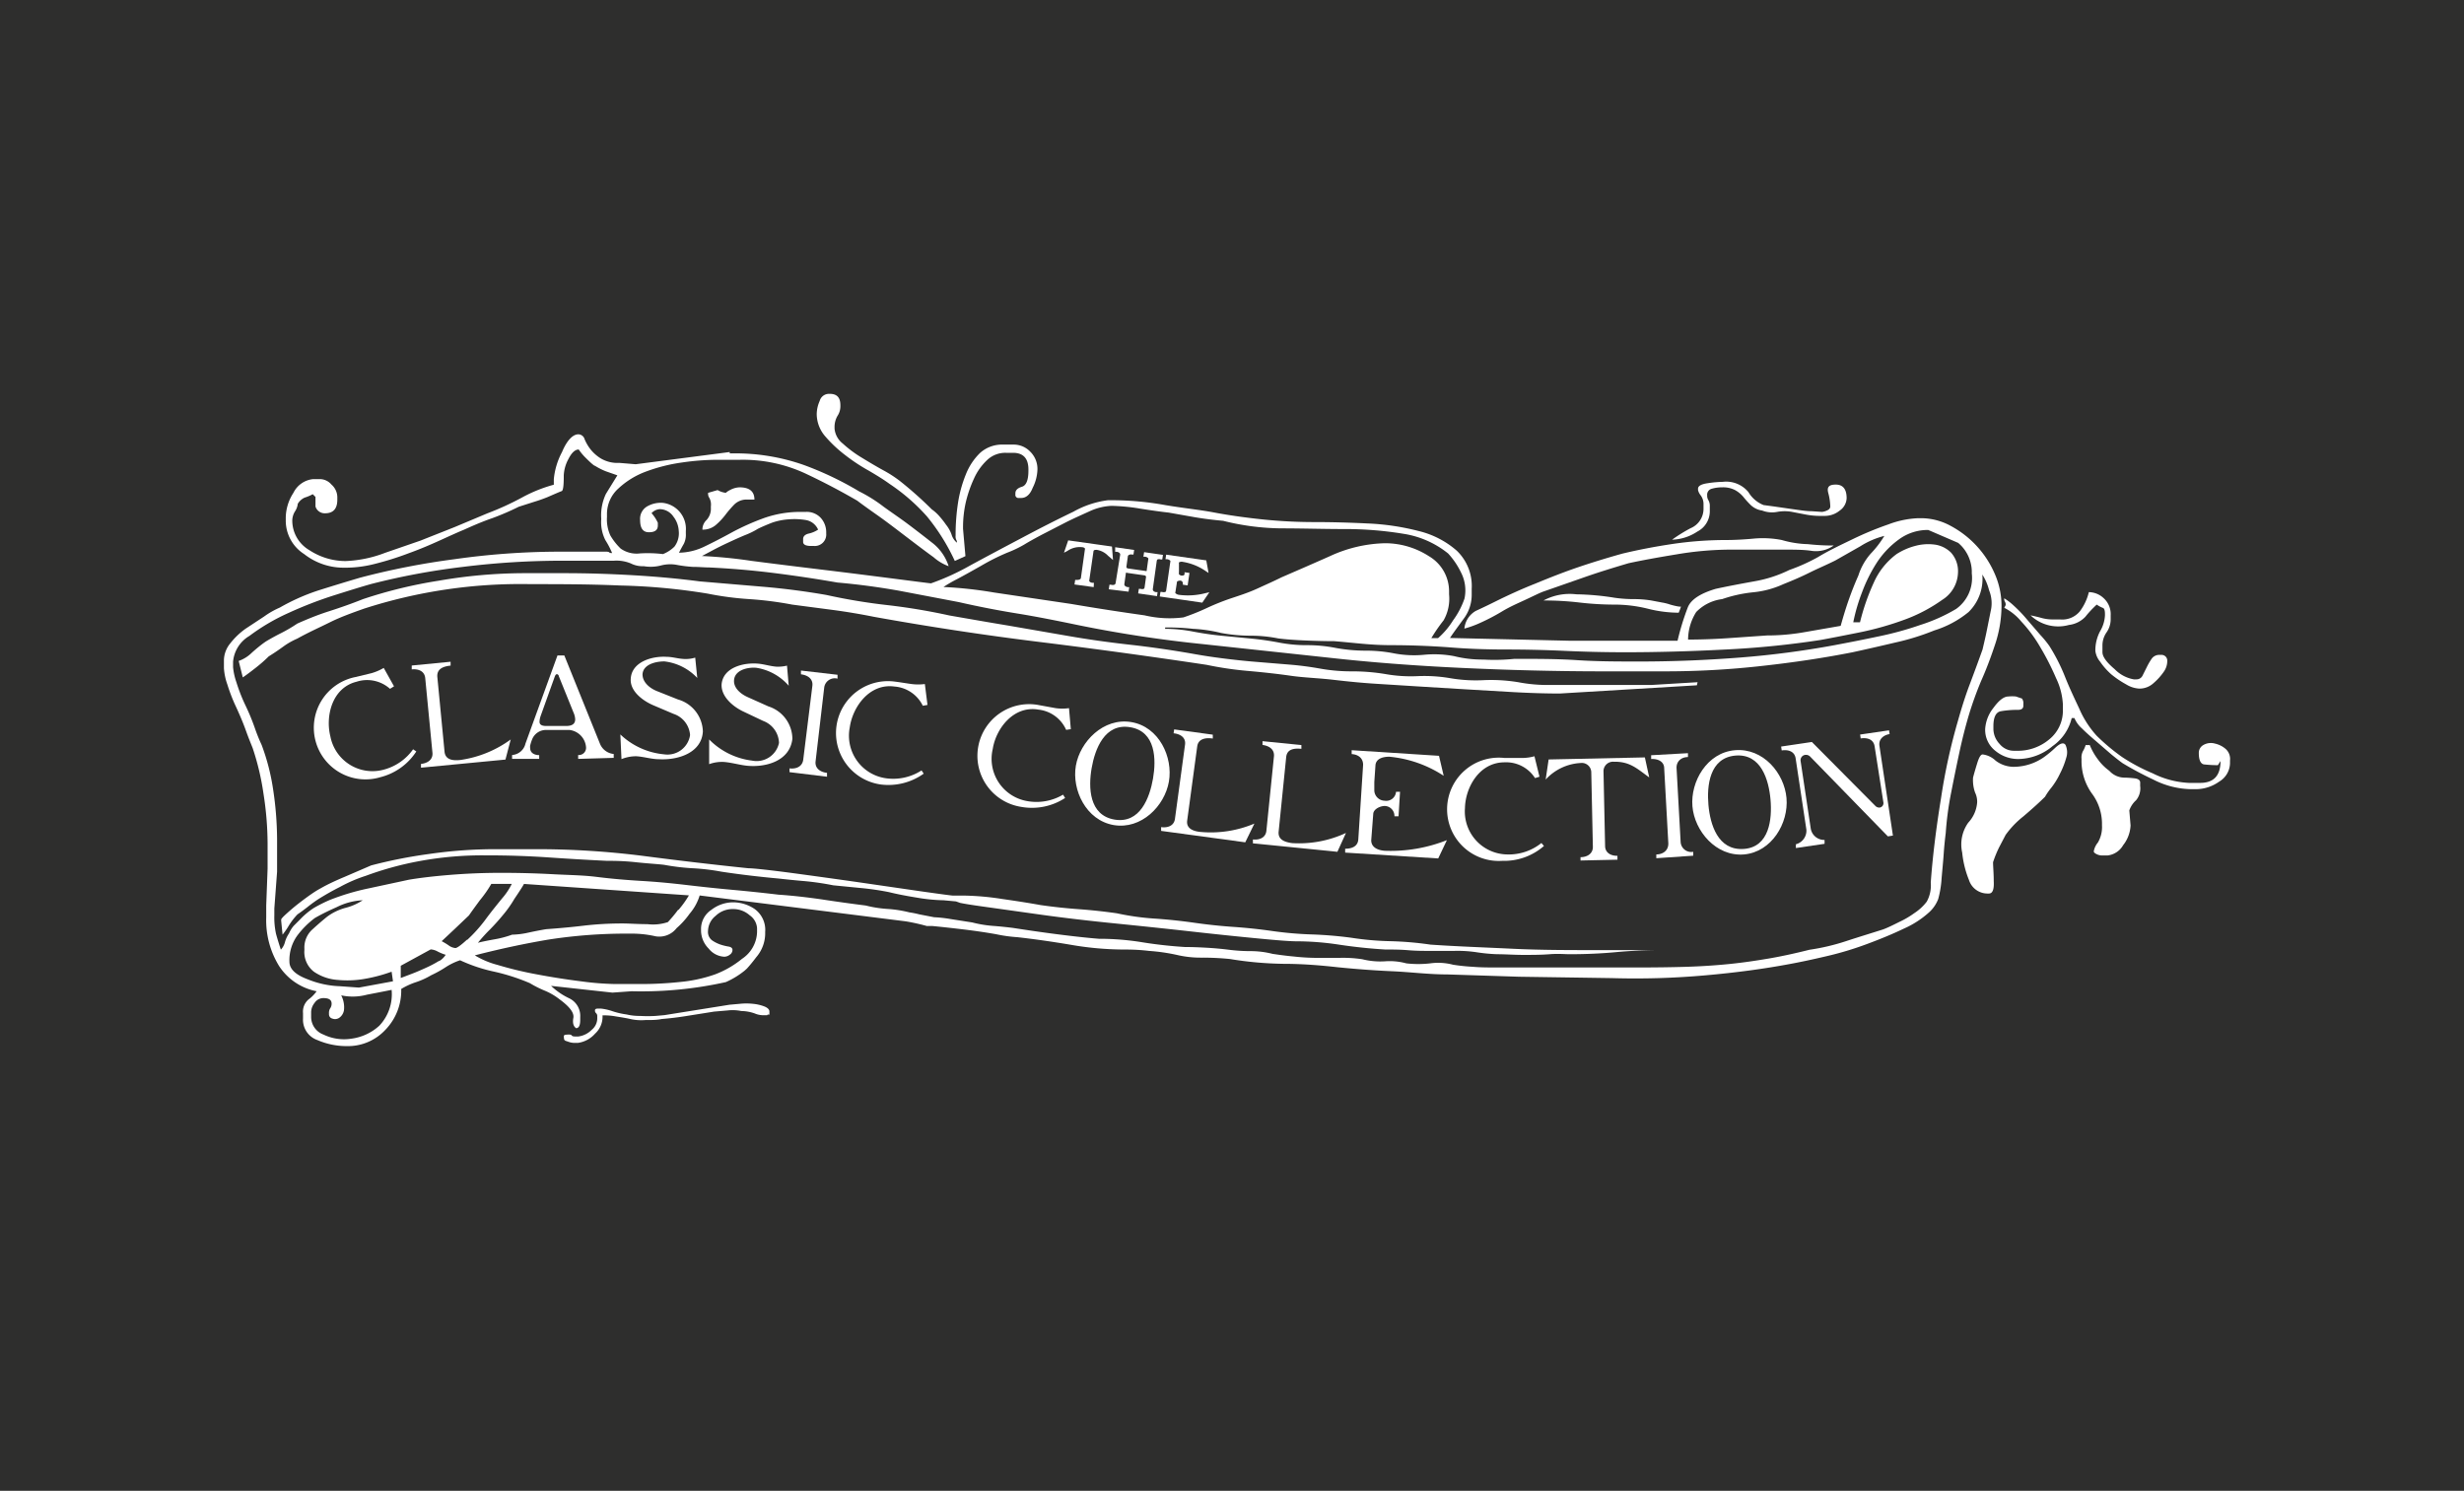
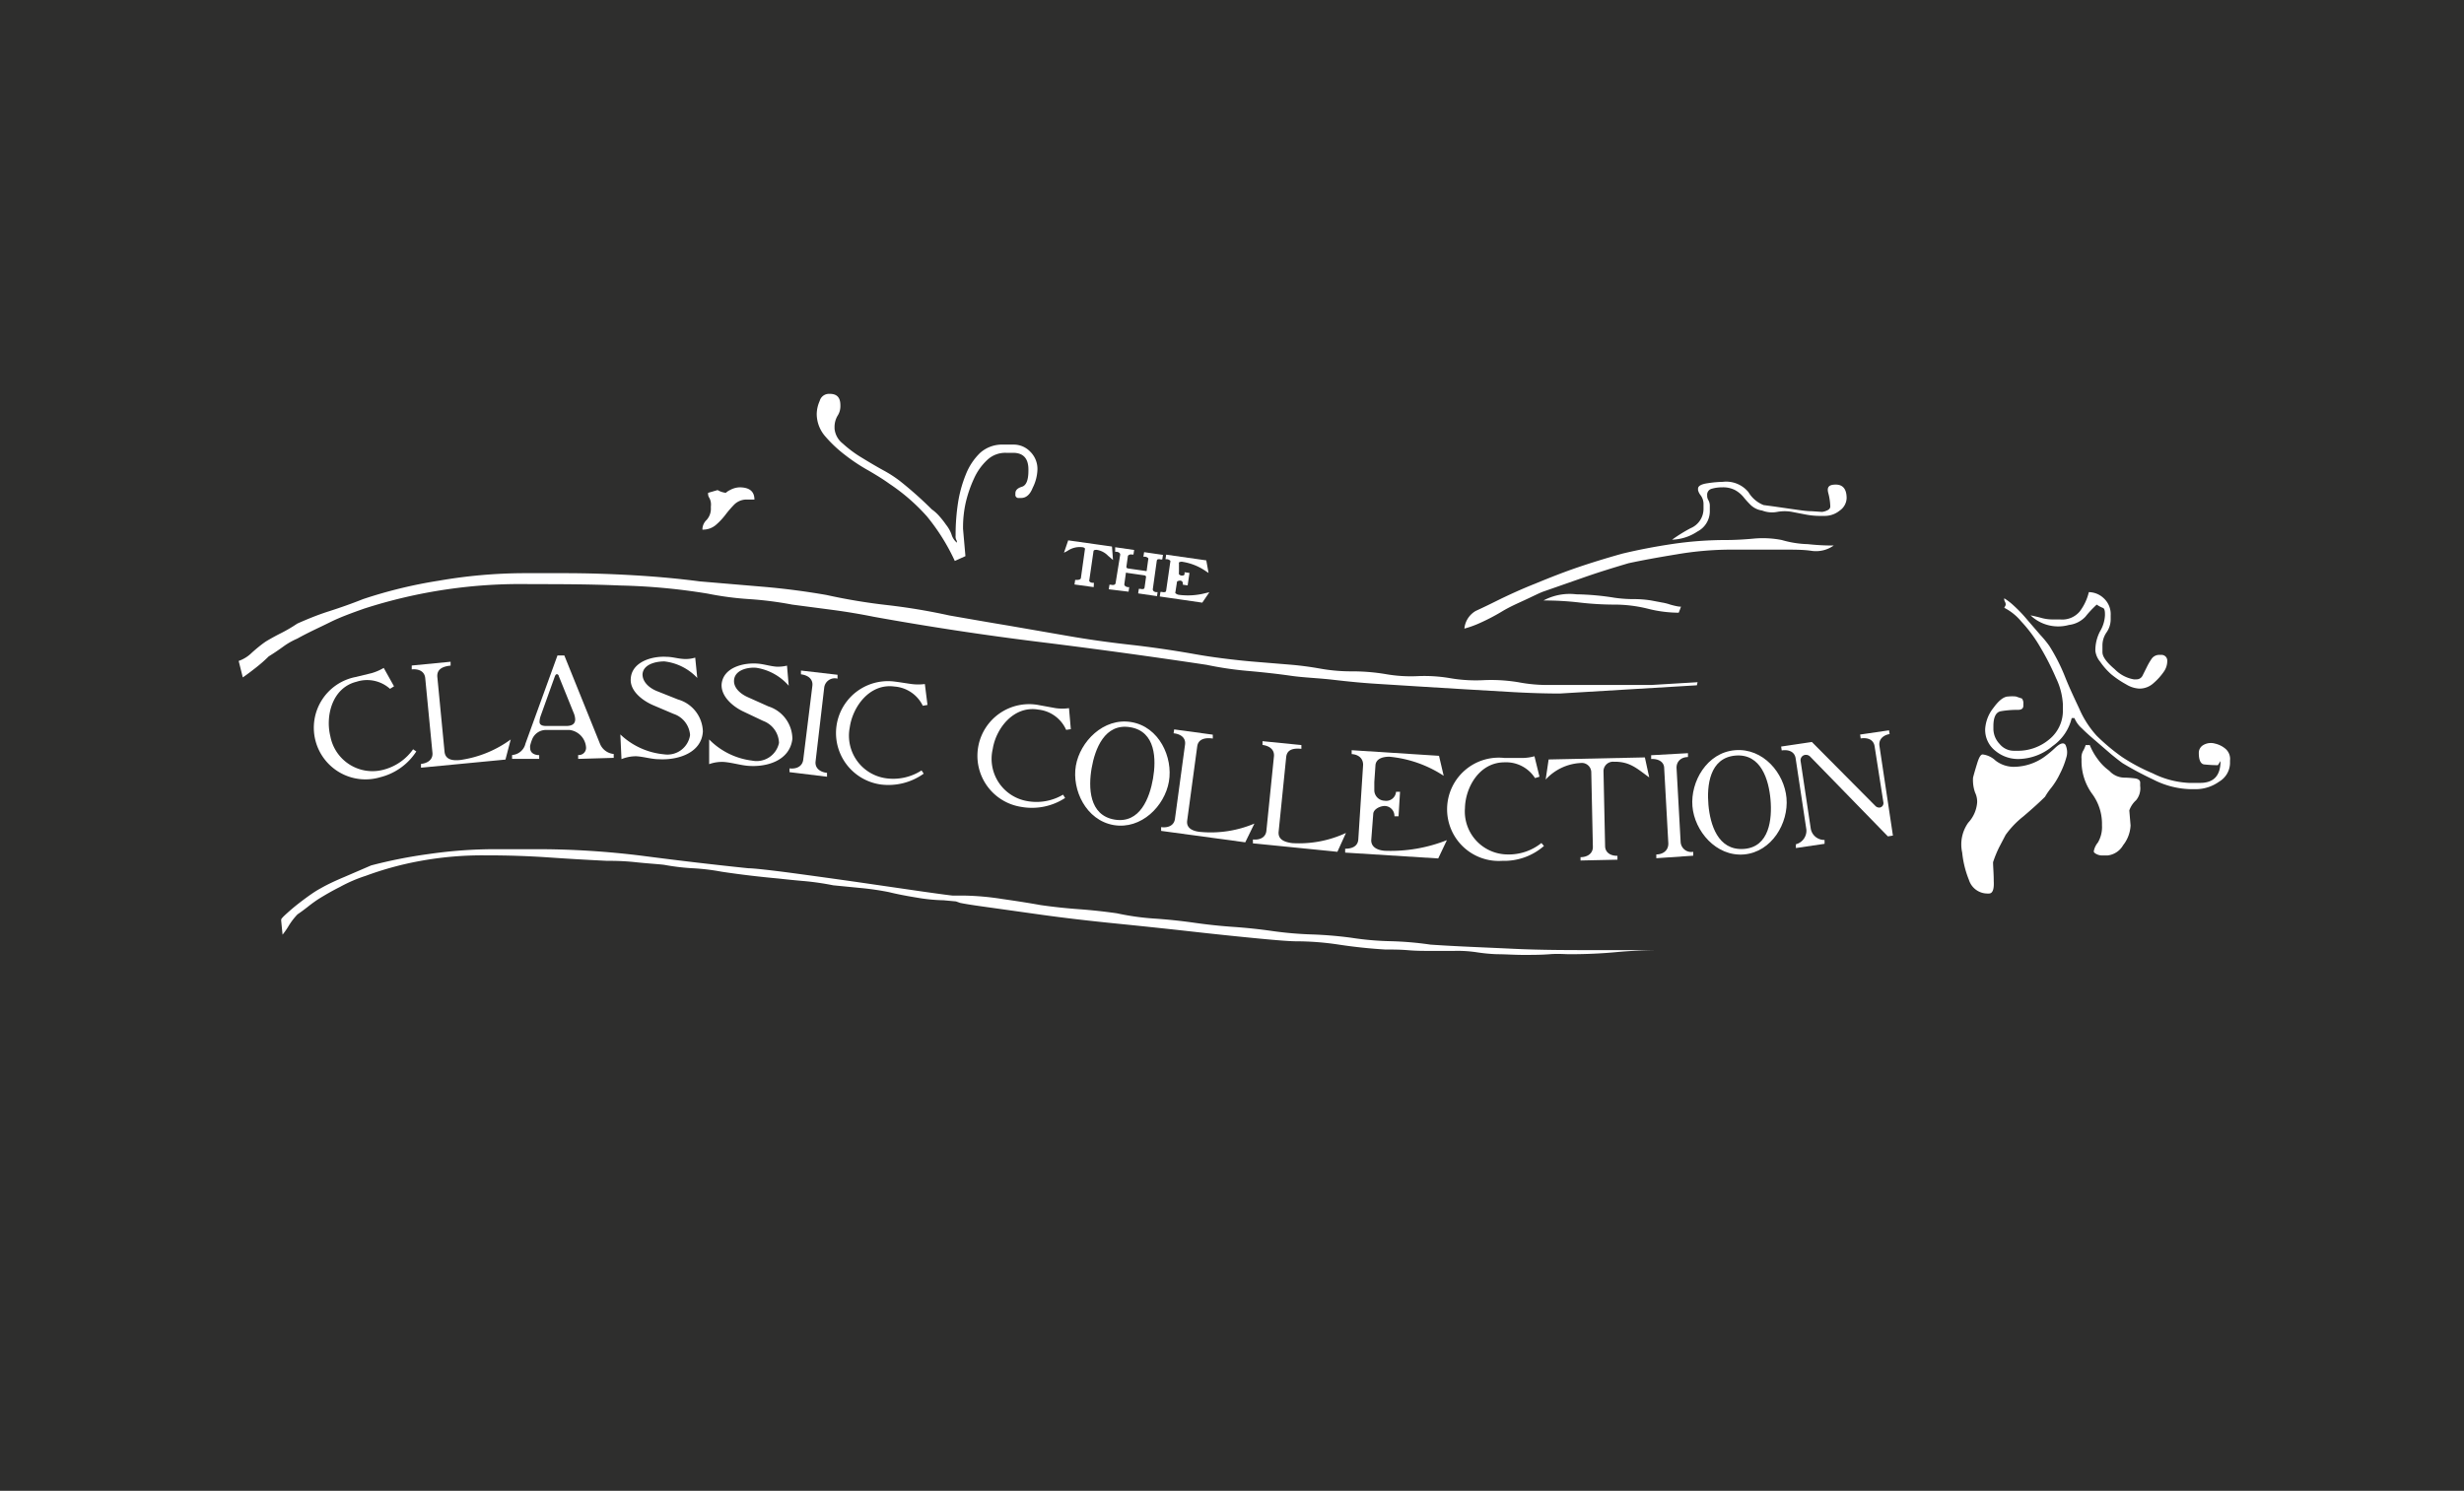
<svg xmlns="http://www.w3.org/2000/svg" viewBox="0 0 215.56 130.44">
  <defs>
    <style>.cls-1{fill:#2e2e2d;}.cls-2{fill:#231f20;}.cls-3{fill:#fff;}.cls-4{fill:none;}</style>
  </defs>
  <g id="Layer_2" data-name="Layer 2">
    <g id="Layer_1-2" data-name="Layer 1">
      <rect class="cls-1" width="215.56" height="130.44" />
-       <path class="cls-2" d="M167.53,47.77a4.28,4.28,0,0,1,1.73-.12" />
      <path class="cls-3" d="M96,47.93c-.23,0-.41.07-.44.26l-.35,2.5c0,.22.16.36.41.4l0,.13L94.19,51v-.13c.25,0,.49,0,.52-.27l.36-2.5c0-.19-.14-.33-.36-.36a2.09,2.09,0,0,0-1.39.34l.22-.65,3.61.51,0,.69A2.2,2.2,0,0,0,96,47.93Z" />
      <path class="cls-3" d="M95.68,51.37,94,51.14l.06-.4.13,0c.08,0,.34,0,.37-.16l.35-2.5a.12.12,0,0,0,0-.1.32.32,0,0,0-.21-.1,1.89,1.89,0,0,0-1.31.32l-.31.16.37-1.08,3.83.54L97.37,49l-.24-.21-.19-.16a1.73,1.73,0,0,0-1-.52h0c-.12,0-.27,0-.28.14l-.36,2.49a.28.28,0,0,0,0,.13.4.4,0,0,0,.26.12l.14,0Zm-1-.42.49.07,0,0a.44.44,0,0,1-.09-.33l.36-2.5a.4.4,0,0,1,.18-.3l-.47-.06,0,0a.37.37,0,0,1,.08.3l-.35,2.5A.42.42,0,0,1,94.66,51Zm2-2.93a3,3,0,0,1,.4.31l0-.25Zm-3-.42-.08.23a2.75,2.75,0,0,1,.45-.17Z" />
      <path class="cls-3" d="M99.73,51.81l0-.13c.24,0,.48,0,.52-.27l.13-.93a.27.27,0,0,0-.27-.29L98.66,50a.28.28,0,0,0-.34.21l-.13.93c0,.23.16.37.4.4l0,.13-1.38-.19,0-.13c.25,0,.49,0,.52-.28l.35-2.49c0-.24-.17-.37-.42-.41l0-.13,1.38.2,0,.13c-.24,0-.47,0-.5.27l-.13.93a.27.27,0,0,0,.27.29l1.47.21a.27.27,0,0,0,.34-.21l.13-.92c0-.24-.18-.37-.42-.4l0-.13,1.37.19,0,.13c-.23,0-.46,0-.49.27l-.36,2.5c0,.23.17.37.4.41V52Z" />
      <path class="cls-3" d="M101.22,52.16l-1.65-.24.06-.4.14,0a.46.46,0,0,0,.3,0,.2.2,0,0,0,.06-.11l.13-.93c0-.08-.07-.13-.15-.14l-1.47-.21a.18.18,0,0,0-.15,0,.09.09,0,0,0,0,.06l-.13.93c0,.19.24.24.29.25l.14,0-.06.4L97,51.56l.06-.4.13,0a.45.45,0,0,0,.3,0A.19.19,0,0,0,97.6,51L98,48.53c0-.19-.23-.24-.31-.25l-.13,0,0-.4,1.66.24-.06.4-.14,0a.36.36,0,0,0-.28.05.13.13,0,0,0-.07.1l-.13.93c0,.08.07.13.16.14l1.47.21a.24.24,0,0,0,.15,0,.09.09,0,0,0,0-.06l.13-.93a.16.16,0,0,0,0-.12.46.46,0,0,0-.28-.13l-.14,0,.06-.4,1.65.24-.06.4-.14,0a.41.41,0,0,0-.28,0,.24.24,0,0,0-.06.11l-.35,2.5c0,.2.23.24.28.25l.14,0Zm-1-.42.49.07a.45.45,0,0,1-.1-.36l.35-2.49a.46.46,0,0,1,.17-.29l0,0-.48-.07,0,0a.44.44,0,0,1,.08.32l-.13.92a.41.41,0,0,1-.15.25l-.09,0a.37.37,0,0,1,.14.35l-.13.93a.39.39,0,0,1-.17.29Zm-2.53-.36.48.06a.43.43,0,0,1-.1-.35l.13-.93a.41.41,0,0,1,.15-.24.19.19,0,0,1,.09-.05.37.37,0,0,1-.15-.35l.13-.93a.43.43,0,0,1,.17-.28l0,0-.48-.07a.42.42,0,0,1,.1.35l-.35,2.49a.46.46,0,0,1-.17.29Z" />
      <path class="cls-3" d="M105.11,52.58l-3.49-.5V52c.25,0,.49,0,.52-.28l.37-2.49c0-.24-.18-.37-.42-.41v-.13l3.28.47.13.69a4.88,4.88,0,0,0-2-.81c-.23,0-.5,0-.53.24s-.07.38-.09.57,0,.19,0,.28.17.35.36.37a.36.36,0,0,0,.44-.26l.15,0-.12.82-.15,0a.36.36,0,0,0-.34-.38c-.17,0-.42.06-.44.21l-.14.9c0,.25.24.37.48.4a6.27,6.27,0,0,0,2.37-.16Z" />
      <path class="cls-3" d="M105.18,52.73l-3.72-.54.06-.4.13,0a.49.49,0,0,0,.31,0,.23.23,0,0,0,.06-.12l.36-2.49a.16.16,0,0,0,0-.12.46.46,0,0,0-.28-.13l-.14,0,.06-.4,3.51.5.2,1.1-.26-.17a4.93,4.93,0,0,0-2-.8.46.46,0,0,0-.33.05.11.11,0,0,0,0,.08l0,.25c0,.11,0,.21,0,.32v.12a.88.88,0,0,0,0,.16.12.12,0,0,0,0,.1.35.35,0,0,0,.21.12c.15,0,.27,0,.28-.15l0-.14.43.06-.16,1.09-.42-.06,0-.13a.24.24,0,0,0-.23-.23c-.13,0-.28.06-.28.1l-.14.9a.12.12,0,0,0,0,.1.57.57,0,0,0,.34.15,6.14,6.14,0,0,0,2.32-.16l.31-.07Zm-.93-.41.79.11.15-.25A9.34,9.34,0,0,1,104.25,52.32ZM102.09,52l.51.07,0-.06a.39.39,0,0,1-.08-.3l.15-.9a.42.42,0,0,1,.35-.31.5.5,0,0,1-.17-.15.38.38,0,0,1-.08-.3.77.77,0,0,1,0-.15v-.13c0-.11,0-.21,0-.32l0-.25A.4.4,0,0,1,103,49l0,0-.5-.07,0,0a.48.48,0,0,1,.07.33l-.36,2.49a.42.42,0,0,1-.17.29Zm1.35-1.43a.4.4,0,0,1,.15.14l0-.24A.4.4,0,0,1,103.44,50.58Zm1.12-1.45a5.66,5.66,0,0,1,.77.4l0-.29Z" />
      <path class="cls-4" d="M32.05,85.57a8.76,8.76,0,0,1-2.5.12A4.2,4.2,0,0,1,27.46,85a2.18,2.18,0,0,1-.83-1.9V83a2.12,2.12,0,0,1,.71-1.61q.72-.66,1.32-1.14a4.74,4.74,0,0,1,1.61-.77,4.9,4.9,0,0,0,1.49-.66,5.61,5.61,0,0,0-2.27.6c-.88.4-1.51.72-1.91.95A7.58,7.58,0,0,0,26,81.87a3.68,3.68,0,0,0-.71,2.27c0,.64.53,1.15,1.61,1.55a8.17,8.17,0,0,0,2.8.6l1.67.12,3-.6L34.26,85A13.47,13.47,0,0,1,32.05,85.57Z" />
      <path class="cls-4" d="M29.85,87.12a2.26,2.26,0,0,1,.24,1.31,1,1,0,0,1-.42.66.65.65,0,0,1-.6.06.38.38,0,0,1-.29-.36v-.12a.73.73,0,0,1,.11-.42.69.69,0,0,0,.12-.41c0-.32-.23-.48-.71-.48a.92.92,0,0,0-.78.42,1.34,1.34,0,0,0-.3.77V89a1.64,1.64,0,0,0,1.08,1.49,4.11,4.11,0,0,0,2.44.36,4.48,4.48,0,0,0,2.45-1.14,4,4,0,0,0,1.07-3.1c-.4.08-1.11.23-2.15.42A4.83,4.83,0,0,1,29.85,87.12Z" />
-       <path class="cls-4" d="M37.72,83.07a6,6,0,0,0-1.13.65,6.12,6.12,0,0,1-1.49.78v1.07l.95-.36c.4-.15.81-.33,1.25-.53a9.87,9.87,0,0,0,1.14-.6,1.66,1.66,0,0,0,.59-.54,3.92,3.92,0,0,1-.71-.29A1.42,1.42,0,0,0,37.72,83.07Z" />
      <path class="cls-4" d="M43.92,78.6a5.75,5.75,0,0,0,.84-1.26H43a10.28,10.28,0,0,1-1,1.43c-.47.64-.79,1.08-.95,1.32l-1.25,1.19-1.14,1.07a5.87,5.87,0,0,1,.6.36,1.17,1.17,0,0,0,.6.24c.15,0,.49-.24,1-.72a12.83,12.83,0,0,0,1.55-1.73C43,79.83,43.44,79.19,43.92,78.6Z" />
      <path class="cls-4" d="M93.71,52.83c2.35.36,4.49.68,6.44,1a9.58,9.58,0,0,0,3.4.18,19,19,0,0,0,2.09-.84,21,21,0,0,1,2.08-.83c.72-.24,1.47-.52,2.27-.84s1.51-.63,2.15-1c1.11-.48,2.52-1.09,4.23-1.85a12.07,12.07,0,0,1,4.83-1.13A7.09,7.09,0,0,1,125,48.66a3.56,3.56,0,0,1,1.79,3.16v.24a3.83,3.83,0,0,1-.48,2.27,14.9,14.9,0,0,0-1.07,1.55h.59a6.85,6.85,0,0,0,1.31-1.55,7.08,7.08,0,0,0,1-1.91,3.42,3.42,0,0,0-.3-2.27,6.81,6.81,0,0,0-1.13-1.67,8.23,8.23,0,0,0-3.94-1.73,31.43,31.43,0,0,0-5.25-.41c-1.75,0-3.56,0-5.42-.06a21.63,21.63,0,0,1-5.07-.66c-.88-.08-1.67-.18-2.39-.3l-2.38-.42c-.64-.07-1.47-.19-2.51-.35a17.13,17.13,0,0,0-2.5-.24,5.14,5.14,0,0,0-1.79.42c-.72.28-1.43.59-2.15,1l-2.08,1.07c-.68.36-1.22.66-1.61.9a10.22,10.22,0,0,1-1.49.71,19.27,19.27,0,0,0-2.27,1.14c-.76.43-1.47.83-2.15,1.19a11.36,11.36,0,0,0-1.13.65,36.1,36.1,0,0,1,4.41.48Z" />
      <path class="cls-4" d="M79.21,80.58v0l-18-2.26a4.41,4.41,0,0,1-.89,1.61,7,7,0,0,1-1.13,1.25,1.91,1.91,0,0,1-1.85.71,9.26,9.26,0,0,0-2.21-.23,44.24,44.24,0,0,0-7.21.53q-3.16.54-6.38,1.37a7.47,7.47,0,0,0,2,.84,31.51,31.51,0,0,0,3.46.83c1.27.24,2.54.44,3.82.6a25.34,25.34,0,0,0,3,.24h2.27a32.65,32.65,0,0,0,3.39-.18,12.75,12.75,0,0,0,3.05-.66,8.45,8.45,0,0,0,2.38-1.37,2.91,2.91,0,0,0,1.31-2.32v-.36A1.49,1.49,0,0,0,65.57,80a2.15,2.15,0,0,0-1.38-.54h-.12a2.12,2.12,0,0,0-1.48.6,1.73,1.73,0,0,0-.66,1.31.92.92,0,0,0,.36.83,3,3,0,0,0,.71.36,4.74,4.74,0,0,0,.72.18c.24,0,.35.14.35.3a.5.5,0,0,1-.23.41.8.8,0,0,1-.48.18A1.86,1.86,0,0,1,62,83a2.26,2.26,0,0,1-.66-1.55v-.12a2,2,0,0,1,.9-1.73,3.13,3.13,0,0,1,1.9-.66,3.35,3.35,0,0,1,1.91.6,2.25,2.25,0,0,1,.9,2,2.51,2.51,0,0,1-.78,2.2,5.64,5.64,0,0,0-1,.88l13.15-4.14Z" />
      <path class="cls-4" d="M154.59,55.64a18.77,18.77,0,0,0,3.34-.3l3.1-.54c.24-.87.48-1.65.72-2.32s.51-1.37.83-2.09a5.31,5.31,0,0,1,1.08-1.91,8.79,8.79,0,0,0,1.19-1.55,7.16,7.16,0,0,0-2.09.9l-2.2,1.25c-.8.4-1.55.76-2.27,1.07s-1.47.64-2.27,1a8.26,8.26,0,0,1-2.62.71,12,12,0,0,0-2.74.6,3.83,3.83,0,0,0-2.27,1.13,4.57,4.57,0,0,0-.71,2.45q1.66,0,3.45-.12Z" />
      <path class="cls-4" d="M121.68,56.47c-.88,0-1.71,0-2.51-.12s-1.63-.16-2.5-.23c-.72,0-1.55,0-2.51-.06s-1.75-.1-2.38-.18a12.41,12.41,0,0,0-2.45-.24,14.19,14.19,0,0,1-2.56-.24,12.93,12.93,0,0,0-2.45-.36c-1.07-.08-1.89-.12-2.44-.12V55a12.93,12.93,0,0,1,2.44.24c.84.16,1.65.28,2.45.36l2.5.24c.88.08,1.71.2,2.51.35a12.62,12.62,0,0,0,2.5.24,12.73,12.73,0,0,1,2.51.24,14.51,14.51,0,0,0,2.62.24,12.73,12.73,0,0,1,2.51.24,9.31,9.31,0,0,0,2.62.12,9.31,9.31,0,0,1,2.62.12,10.31,10.31,0,0,0,2.57.3,17.16,17.16,0,0,0,2.68-.06c1.83,0,3.66,0,5.49.11s3.65.12,5.48.12c2.94,0,5.89-.12,8.83-.35a79.52,79.52,0,0,0,8.23-1.08c1.27-.24,2.56-.49,3.87-.77a28.56,28.56,0,0,0,3.64-1,14.86,14.86,0,0,0,3.16-1.43,3.33,3.33,0,0,0,1.37-3.1v-.24a3.35,3.35,0,0,0-1.19-2.44,3.72,3.72,0,0,0-2.62-1.13,4.25,4.25,0,0,0-2.57.83,7.7,7.7,0,0,0-1.91,2,13.36,13.36,0,0,0-1.31,2.62,16,16,0,0,0-.77,2.63h.59A19.2,19.2,0,0,1,163.9,51a6.26,6.26,0,0,1,2-2.51,5.71,5.71,0,0,1,1.61-.71,4.28,4.28,0,0,1,1.73-.12,2.5,2.5,0,0,1,1.43.71,2.44,2.44,0,0,1,.6,1.79,2.9,2.9,0,0,1-1.37,2.33,13.87,13.87,0,0,1-3.28,1.73,26.76,26.76,0,0,1-4,1.13c-1.39.28-2.52.5-3.4.66a80.08,80.08,0,0,1-8.28.83q-4.61.24-8.77.24-2.62,0-5.25-.12t-5.13-.12c-1.75,0-3.48-.06-5.18-.18S123.27,56.47,121.68,56.47Z" />
      <path class="cls-4" d="M45,78.65a10.07,10.07,0,0,1-1.07,1.44c-.32.39-.68.79-1.07,1.19a14.53,14.53,0,0,0-1.08,1.19q.48-.12,1.44-.3a8.72,8.72,0,0,0,1.55-.41,7,7,0,0,0,1.43-.18c.55-.12,1.07-.22,1.55-.3,1.11-.08,2.18-.18,3.22-.3a28.9,28.9,0,0,1,3.34-.18h.23c.56,0,1.28,0,2.15.06a4.09,4.09,0,0,0,1.79-.18,12.51,12.51,0,0,0,.89-1.07,8.64,8.64,0,0,0,.9-1.31l-14.43-1C45.75,77.5,45.47,77.94,45,78.65Z" />
      <path class="cls-4" d="M135.15,84.62h8.11c1.59,0,3,0,4.3-.06s2.5-.12,3.69-.24,2.35-.28,3.46-.48,2.31-.45,3.58-.77a18.84,18.84,0,0,0,3.28-.78c1.07-.36,2.13-.69,3.16-1,.4-.16.87-.38,1.43-.66a8,8,0,0,0,1.31-.77,4.36,4.36,0,0,0,1.08-1,2.94,2.94,0,0,0,.35-1.67c.16-2.22.46-4.69.9-7.39a51.23,51.23,0,0,1,1.49-6.8c.32-1.11.65-2.14,1-3.1s.74-2,1.14-3.1c.15-.64.27-1.15.35-1.55l.36-1.79a3,3,0,0,0-.12-1.85,4.54,4.54,0,0,0-.59-1.37,4.06,4.06,0,0,1-1.2,3.28,8.82,8.82,0,0,1-3,1.61,21.34,21.34,0,0,1-3.46,1.07q-2,.48-3.69.84-3.71.72-7.87,1.19a75.3,75.3,0,0,1-8.59.48h-5.73q-5.83,0-12-.3t-11.57-.89l-11.15-1.2a110.21,110.21,0,0,1-10.91-1.67q-2.75-.59-5.25-1c-1.67-.28-3.38-.61-5.13-1l-5.25-1c-1.75-.31-3.53-.55-5.36-.71q-2.74-.48-5.61-.84c-1.91-.24-3.77-.39-5.6-.48-.4,0-.88,0-1.43-.05a11.3,11.3,0,0,1-1.43-.18,3.19,3.19,0,0,0-1.38.06,3.64,3.64,0,0,1-1.49.06,2.28,2.28,0,0,1-1.13-.24,3.27,3.27,0,0,0-1.49-.24H49.41a70.62,70.62,0,0,0-8.83.54,61.44,61.44,0,0,0-8,1.49c-.79.23-1.89.57-3.28,1a35.24,35.24,0,0,0-4,1.55,17.8,17.8,0,0,0-3.4,2,2.91,2.91,0,0,0-1.43,2.26v.48a5.62,5.62,0,0,0,.29,1.31,14.89,14.89,0,0,0,.78,2,19.26,19.26,0,0,1,.83,2,14.81,14.81,0,0,0,.6,1.49,18.8,18.8,0,0,1,1,3.87,29.9,29.9,0,0,1,.35,4.36v2.86L24,79.49v.6a6.69,6.69,0,0,0,.18,1.61c.12.43.26.89.42,1.37a1.49,1.49,0,0,0,.36-.66,2.59,2.59,0,0,1,.36-.77,2.45,2.45,0,0,1,.41-.66l.54-.54a6.6,6.6,0,0,1,1.19-1,12.63,12.63,0,0,1,1.43-.72,20.78,20.78,0,0,1,3.34-1L35.81,77c1-.16,2.15-.3,3.58-.42s2.92-.18,4.47-.18,3.06,0,4.53.12,2.76.16,3.88.24,2.58.28,3.93.35,2.67.2,3.94.36,2.68.3,4,.42,2.65.26,4,.42c1.19.08,2.44.22,3.76.41s2.6.38,3.87.54a10.53,10.53,0,0,0,1.91.3,10.53,10.53,0,0,1,1.91.3,7.79,7.79,0,0,1,.89.18q.18.06.78-.42a2,2,0,0,0,1.31-.84,15.44,15.44,0,0,1-2.33-.23c-1-.16-1.8-.32-2.44-.48a24.07,24.07,0,0,0-2.45-.36l-2.44-.24a24.29,24.29,0,0,0-2.44-.36c-.84-.07-1.61-.15-2.33-.23q-2.62-.24-5-.6a19.29,19.29,0,0,0-2.5-.3,19.43,19.43,0,0,1-2.51-.3c-.56-.07-1.39-.15-2.5-.23s-2-.12-2.51-.12c-1.67-.08-3.38-.18-5.12-.3s-3.54-.18-5.37-.18h-.24a30.19,30.19,0,0,0-5.55.48A28.36,28.36,0,0,0,32,76.63a12.82,12.82,0,0,0-2.27.83c-.64.32-1.27.68-1.91,1.08-.24.16-.54.37-.89.65s-.66.5-.9.66a5.85,5.85,0,0,0-.77,1,6.64,6.64,0,0,1-.54.78l-.12-1.2v-.12c0-.07.16-.25.48-.53s.67-.58,1.07-.9.78-.59,1.13-.83a8.51,8.51,0,0,1,.78-.48c.63-.31,1.33-.63,2.09-1l2.32-1a42.35,42.35,0,0,1,5.07-1,40.66,40.66,0,0,1,5.78-.42h3.34a74.06,74.06,0,0,1,9.6.6c3.06.4,6.11.76,9.13,1.07.39,0,1.53.12,3.4.36s3.87.52,6,.83l5.78.84c1.71.24,2.61.36,2.69.36h1a23.72,23.72,0,0,1,3.34.3c1.35.19,2.46.37,3.34.53,1.11.16,2.22.28,3.34.36s2.22.2,3.34.36a22.44,22.44,0,0,0,3.4.47q1.73.12,3.39.36c1.12.16,2.25.28,3.4.36s2.29.2,3.4.36a31.81,31.81,0,0,0,3.46.3c1.19,0,2.34.14,3.46.29a25.57,25.57,0,0,0,3.4.3,29.13,29.13,0,0,1,3.52.3c2.3.16,4.69.28,7.15.36s4.93.12,7.4.12h5.6q-2,0-3.93.18c-1.28.12-2.63.18-4.06.18-.4,0-1,0-1.73,0s-1.53.06-2.32.06-1.55,0-2.27-.06a15,15,0,0,1-1.79-.17,11.23,11.23,0,0,0-2-.12h-2c-.64,0-1.3,0-2-.06s-1.33-.06-2-.06q-2-.12-4-.42a25.1,25.1,0,0,0-3.76-.3c-.56,0-1.65-.08-3.28-.24s-3.52-.35-5.67-.59-4.41-.48-6.79-.72-4.58-.49-6.56-.77L86,79.31a16.36,16.36,0,0,1-2.39-.42l-1.9,1.31a12.16,12.16,0,0,1,1.66.18l1.91.3a10.45,10.45,0,0,0,1.79.3c.56,0,1.15.1,1.79.18,1,.16,2.29.34,3.76.54s2.72.33,3.75.41a23.45,23.45,0,0,1,3.76.3c1.23.2,2.49.34,3.76.42.55,0,1.17,0,1.85.06s1.33.1,2,.18a15.31,15.31,0,0,0,1.91.12,7.81,7.81,0,0,1,1.91.24c.48.07,1.09.16,1.85.23a18.92,18.92,0,0,0,2,.12h2a11.23,11.23,0,0,1,2,.12,6.47,6.47,0,0,0,2,.18,5.52,5.52,0,0,1,1.85.18,9.11,9.11,0,0,0,2.09,0,5.13,5.13,0,0,1,2,.12,16.87,16.87,0,0,0,1.73.18c.68,0,1.39.06,2.15.06h4.11Zm1.31-24q-1.78,0-4-.12l-4.11-.24-3.94-.24-3.82-.24q-2-.12-3.93-.36c-1.28-.15-2.51-.27-3.7-.35s-2.35-.3-3.7-.42a30.17,30.17,0,0,1-3.69-.54q-7.39-1.06-14.61-2T76.48,54c-1.19-.24-2.39-.44-3.58-.6l-3.58-.47a31,31,0,0,0-3.75-.48,27.24,27.24,0,0,1-3.64-.48,54,54,0,0,0-7.63-.71c-2.79-.08-5.41-.12-7.88-.12a44.5,44.5,0,0,0-14.54,2.14c-1.12.4-2.11.8-3,1.2s-1.83.87-2.86,1.43a6.23,6.23,0,0,0-1.25.71c-.44.32-.86.6-1.25.84a12.71,12.71,0,0,1-1.14,1c-.51.4-.89.68-1.13.84l-.36-1.44A3.06,3.06,0,0,0,22,57.07c.59-.48,1-.79,1.25-1,.4-.24.83-.48,1.31-.72A13.3,13.3,0,0,0,26,54.56c.88-.39,1.79-.75,2.75-1.07s1.94-.67,3-1.07a40.94,40.94,0,0,1,6.62-1.61,44.29,44.29,0,0,1,7.45-.66h3.58q2.85,0,6,.18c2.07.12,4,.3,5.84.54l5.55.47q2.79.24,5.54.72a50.91,50.91,0,0,0,5.37.89,53.72,53.72,0,0,1,5.37.9c1.83.32,3.55.62,5.18.89l5.19.9q2.75.48,5.43.77c1.79.2,3.59.46,5.43.78.87.16,1.78.3,2.74.42s1.87.22,2.74.29l2.92.24a28.27,28.27,0,0,1,2.81.36,15.46,15.46,0,0,0,2.8.24,17.61,17.61,0,0,1,2.92.24,12.69,12.69,0,0,0,2.8.18,13.44,13.44,0,0,1,2.81.17,13.22,13.22,0,0,0,3,.18,14.59,14.59,0,0,1,3,.18,13.59,13.59,0,0,0,2.86.24h8.83l4-.24v.24Z" />
      <path class="cls-3" d="M175.46,73.05A8,8,0,0,1,177,71.44c.8-.68,1.43-1.25,1.91-1.73a5.65,5.65,0,0,1,.54-.78,6.5,6.5,0,0,0,.77-1.25,7.19,7.19,0,0,0,.54-1.37,1.54,1.54,0,0,0-.06-1.13c-.16-.24-.46-.16-.89.24a9.34,9.34,0,0,1-1,.83,4.66,4.66,0,0,1-2.5.84,2.61,2.61,0,0,1-1.73-.54,2,2,0,0,0-1.13-.54c-.17,0-.32.26-.48.78s-.28.93-.36,1.25a3.24,3.24,0,0,0,.18,1.31,1.86,1.86,0,0,1,.18.84,2.91,2.91,0,0,1-.78,1.79,3.28,3.28,0,0,0-.53,2.62,8.71,8.71,0,0,0,.59,2.39,1.7,1.7,0,0,0,1.67,1.19H174q.48,0,.42-1.08c0-.71-.06-1.27-.06-1.66a10.08,10.08,0,0,1,.54-1.32Z" />
      <path class="cls-3" d="M61.81,45.5a1.15,1.15,0,0,0-.36.84,1.73,1.73,0,0,0,1.19-.42,5.9,5.9,0,0,0,.84-.9,9.27,9.27,0,0,1,.77-.89,1.54,1.54,0,0,1,1.14-.42H66c0-.71-.43-1.07-1.31-1.07a1.86,1.86,0,0,0-.83.24,1.4,1.4,0,0,0-.36.24,1.84,1.84,0,0,1-.72-.24l-.83.24a.66.66,0,0,0,.12.47,1.25,1.25,0,0,1,.12.72v.12A1.46,1.46,0,0,1,61.81,45.5Z" />
      <path class="cls-3" d="M186.73,68.1a8.25,8.25,0,0,0-.89-.06,1.8,1.8,0,0,1-1.31-.6,4.47,4.47,0,0,1-1-1,5.55,5.55,0,0,1-.71-1.25h-.36a2.35,2.35,0,0,1-.24.54,1.21,1.21,0,0,0-.12.65v.12a4.87,4.87,0,0,0,.9,2.92,4.42,4.42,0,0,1,.89,2.57v.23a2.68,2.68,0,0,1-.36,1.5,1.68,1.68,0,0,0-.36.77q0,.12.24.24a1.07,1.07,0,0,0,.48.12h.48a1.8,1.8,0,0,0,1.37-.9,3,3,0,0,0,.65-1.73l-.11-1.31a2.13,2.13,0,0,1,.59-.89,1.62,1.62,0,0,0,.36-1.25v-.24Q187.27,68.16,186.73,68.1Z" />
      <path class="cls-3" d="M148.51,59.69l-4,.24h-8.83a13.59,13.59,0,0,1-2.86-.24,14.59,14.59,0,0,0-3-.18,13.22,13.22,0,0,1-3-.18,13.44,13.44,0,0,0-2.81-.17,12.69,12.69,0,0,1-2.8-.18,17.61,17.61,0,0,0-2.92-.24,15.46,15.46,0,0,1-2.8-.24,28.27,28.27,0,0,0-2.81-.36l-2.92-.24c-.87-.07-1.79-.17-2.74-.29s-1.87-.26-2.74-.42c-1.84-.32-3.64-.58-5.43-.78s-3.6-.45-5.43-.77l-5.19-.9c-1.63-.27-3.35-.57-5.18-.89a53.72,53.72,0,0,0-5.37-.9,50.91,50.91,0,0,1-5.37-.89q-2.74-.48-5.54-.72l-5.55-.47c-1.83-.24-3.77-.42-5.84-.54s-4.06-.18-6-.18H45.83a44.29,44.29,0,0,0-7.45.66,40.94,40.94,0,0,0-6.62,1.61c-1,.4-2,.75-3,1.07s-1.87.68-2.75,1.07a13.3,13.3,0,0,1-1.43.84c-.48.24-.91.48-1.31.72-.24.16-.66.47-1.25,1a3.06,3.06,0,0,1-1.14.71l.36,1.44c.24-.16.62-.44,1.13-.84a12.71,12.71,0,0,0,1.14-1c.39-.24.81-.52,1.25-.84A6.23,6.23,0,0,1,26,55.88c1-.56,2-1,2.86-1.43s1.87-.8,3-1.2a44.5,44.5,0,0,1,14.54-2.14c2.47,0,5.09,0,7.88.12a54,54,0,0,1,7.63.71,27.24,27.24,0,0,0,3.64.48,31,31,0,0,1,3.75.48l3.58.47c1.19.16,2.39.36,3.58.6q7.27,1.31,14.49,2.2t14.61,2a30.17,30.17,0,0,0,3.69.54c1.35.12,2.59.26,3.7.42s2.42.2,3.7.35,2.58.28,3.93.36l3.82.24,3.94.24,4.11.24q2.21.12,4,.12l12-.72Z" />
-       <path class="cls-3" d="M66.87,88.06a3.73,3.73,0,0,0-1-.23,5.52,5.52,0,0,0-1.15,0l-.9.08-5.69.91-.79.07a11.5,11.5,0,0,1-1.34,0,5,5,0,0,1-1.19-.13,6.67,6.67,0,0,1-1.22-.28,4.53,4.53,0,0,0-1-.23l-.32,0c-.16,0-.23.07-.22.18a.29.29,0,0,0,.1.22.33.33,0,0,1,.1.23v.16a1.3,1.3,0,0,1-.49,1.07,2,2,0,0,1-1.18.58l-.15,0c-.21,0-.35,0-.41-.09s-.22-.09-.48-.07-.22.12-.2.33.13.2.38.29a1.62,1.62,0,0,0,.6.1l.23,0a2.44,2.44,0,0,0,1.51-.81,2,2,0,0,0,.65-1.6,5.81,5.81,0,0,1,1.15.09c.56.09,1,.16,1.33.24a4.38,4.38,0,0,0,1.27.08c.53,0,1,0,1.42-.09.73-.06,1.49-.15,2.27-.28l2.33-.37,1.18-.1a3.74,3.74,0,0,1,1.19.05,3.68,3.68,0,0,1,1.17.21,2,2,0,0,0,.84.16H67c.1,0,.16,0,.15-.05s0,0,.16,0l0-.32C67.28,88.3,67.14,88.17,66.87,88.06Z" />
      <path class="cls-3" d="M146.12,52.9a4.35,4.35,0,0,0-.71-.18l-.95-.18a9.47,9.47,0,0,0-1.55-.12,11.62,11.62,0,0,1-1.67-.12,23,23,0,0,0-3.34-.3,4.85,4.85,0,0,0-2.87.54,26.25,26.25,0,0,1,3.16.18,26.78,26.78,0,0,0,2.93.18,12.22,12.22,0,0,1,3,.35,11.16,11.16,0,0,0,2.74.36c.16-.4.22-.57.18-.54S146.68,53.06,146.12,52.9Z" />
      <path class="cls-3" d="M149.58,44.79v-.48a1,1,0,0,0-.12-.54.71.71,0,0,1-.11-.42.54.54,0,0,1,.41-.59,3.26,3.26,0,0,1,.9-.12,2.28,2.28,0,0,1,1.13.24,2.59,2.59,0,0,1,.72.59,8.45,8.45,0,0,0,.65.72,1.82,1.82,0,0,0,1,.48,2.38,2.38,0,0,0,1.31.12,3.6,3.6,0,0,1,1.31,0l1.19.23a6.71,6.71,0,0,0,1.31.12h.36a2.08,2.08,0,0,0,1.31-.47,1.38,1.38,0,0,0,.6-1.08c0-.79-.32-1.19-.95-1.19s-.78.24-.66.72a5,5,0,0,1,.18,1.19q0,.24-.3.36a1.38,1.38,0,0,1-.42.12l-.89-.06c-.52,0-1.08-.1-1.67-.18l-1.67-.24-.89-.12a2.71,2.71,0,0,1-1.32-1.13,2.52,2.52,0,0,0-2.26-.9,9.66,9.66,0,0,0-1.31.12q-.84.12-.84.48v.12a1.16,1.16,0,0,0,.24.47,1.29,1.29,0,0,1,.24.72v.48a1.84,1.84,0,0,1-1.14,1.67,14,14,0,0,0-1.61,1,4.19,4.19,0,0,0,2.21-.71A2,2,0,0,0,149.58,44.79Z" />
      <path class="cls-3" d="M181,54.68a2.36,2.36,0,0,0,1.43-.71,9.28,9.28,0,0,1,1-1.07,2.47,2.47,0,0,0,.54.29q.18.06.18.54v.12a3,3,0,0,1-.42,1.37,3.57,3.57,0,0,0-.42,1.73,1.82,1.82,0,0,0,.42.95A6,6,0,0,0,184.7,59a8.5,8.5,0,0,0,1.32.89,2.41,2.41,0,0,0,1.13.36,1.81,1.81,0,0,0,1.25-.48,5.27,5.27,0,0,0,.9-1,1.62,1.62,0,0,0,.3-1,.5.5,0,0,0-.54-.47h-.12a.81.81,0,0,0-.72.36,5.66,5.66,0,0,0-.41.71l-.36.72a.58.58,0,0,1-.54.35h-.24a3.07,3.07,0,0,1-1.67-.89c-.71-.6-1.07-1.09-1.07-1.49v-.6a2,2,0,0,1,.36-1.13,2,2,0,0,0,.36-1.13v-.36a1.89,1.89,0,0,0-.6-1.49,1.93,1.93,0,0,0-1.31-.54,4.59,4.59,0,0,1-.78,1.67,2,2,0,0,1-1.73.72h-.59a3.76,3.76,0,0,1-1-.12c-.28-.08-.61-.16-1-.24A3.5,3.5,0,0,0,181,54.68Z" />
      <path class="cls-3" d="M129.49,54.5c.6-.27,1.23-.59,1.91-1s1.33-.69,2-1,1.16-.56,1.56-.72l3.75-1.31c1.15-.4,2.41-.79,3.76-1.19q1.66-.36,4.23-.78a28.61,28.61,0,0,1,4.59-.41H156c1,0,1.79,0,2.51.11a2.66,2.66,0,0,0,1.91-.47c-.4,0-1.16,0-2.27-.12a8.83,8.83,0,0,1-2.27-.36,8.62,8.62,0,0,0-2.5-.12c-.88.08-1.67.12-2.38.12a32,32,0,0,0-4.78.36c-1.59.24-3,.52-4.29.83-1.43.4-2.72.8-3.87,1.19s-2.41.88-3.76,1.44c-1.19.47-2.35,1-3.46,1.55-.64.32-1.21.59-1.73.83a2,2,0,0,0-1,1.55A8.81,8.81,0,0,0,129.49,54.5Z" />
      <path class="cls-3" d="M194.72,65.54a2.14,2.14,0,0,0-.95-.48,1.3,1.3,0,0,0-1,.12.78.78,0,0,0-.41.71c0,.64.18,1,.53,1a10.33,10.33,0,0,0,1.14.06l.23-.36c0,1.27-.59,1.91-1.78,1.91h-1a7.93,7.93,0,0,1-3.16-.84,16,16,0,0,1-2.68-1.43,17.63,17.63,0,0,1-2.21-1.85A8.54,8.54,0,0,1,181.9,62c-.47-1-.89-1.89-1.25-2.8a16.24,16.24,0,0,0-1.37-2.69,9.28,9.28,0,0,0-.78-.95l-1.13-1.31A12.15,12.15,0,0,0,176.18,53a5.3,5.3,0,0,0-.84-.65.47.47,0,0,0,.06.3.47.47,0,0,1,.06.3l-.12.23a4.69,4.69,0,0,1,1.49,1.2,12.27,12.27,0,0,1,1.67,2.26,22.69,22.69,0,0,1,1.37,2.69,6,6,0,0,1,.6,2.32v.48a3.22,3.22,0,0,1-1.19,2.56,4.27,4.27,0,0,1-2.86,1h-.24a1.61,1.61,0,0,1-1.25-.6,1.93,1.93,0,0,1-.54-1.31v-.24c0-.79.22-1.23.65-1.31a8.44,8.44,0,0,1,1.5-.12c.31,0,.47-.12.47-.36V61.6a.69.69,0,0,0-.12-.48l-.53-.18a3.09,3.09,0,0,0-.66,0c-.4,0-.83.34-1.31,1a3.29,3.29,0,0,0-.72,1.85,2.33,2.33,0,0,0,.9,1.91,3.1,3.1,0,0,0,2,.71,4.73,4.73,0,0,0,3-1.13,4.17,4.17,0,0,0,1.67-2.45h.24a2.44,2.44,0,0,0,.65.9c.36.36.78.73,1.25,1.13L184.7,66q.66.54,1,.78a29.18,29.18,0,0,0,2.68,1.43,7.53,7.53,0,0,0,3.28.84h.48a3.53,3.53,0,0,0,2-.66,1.92,1.92,0,0,0,.95-1.61v-.24A1.17,1.17,0,0,0,194.72,65.54Z" />
      <path class="cls-3" d="M73.89,39.78A16.1,16.1,0,0,0,76,41.18c.72.42,1.33.8,1.81,1.15a17,17,0,0,1,3.28,2.85,18,18,0,0,1,2.44,3.9l.93-.42-.21-2.39v-.1A10,10,0,0,1,84.48,44a10.9,10.9,0,0,1,.73-2.13,5.05,5.05,0,0,1,1.14-1.61A2.29,2.29,0,0,1,88,39.62h.62c.9,0,1.35.49,1.35,1.46v.1q0,1.24-.57,1.41t-.57.57v.1a.27.27,0,0,0,.31.31h.2c.42,0,.77-.29,1-.88a3.82,3.82,0,0,0,.42-1.61,2.12,2.12,0,0,0-.63-1.56,2,2,0,0,0-1.45-.62h-.93a2.88,2.88,0,0,0-2,.72,5.34,5.34,0,0,0-1.25,1.88A11.1,11.1,0,0,0,83.81,44a18.49,18.49,0,0,0-.21,2.75v.11a.75.75,0,0,0,.05.36.38.38,0,0,1,.06.26,1.46,1.46,0,0,1-.47-.73,3,3,0,0,0-.47-.83,7.94,7.94,0,0,0-.57-.73,3.71,3.71,0,0,0-.68-.62,33.53,33.53,0,0,0-2.8-2.49,10.71,10.71,0,0,0-1.46-.94c-.62-.34-1.24-.71-1.86-1.09a10.35,10.35,0,0,1-1.67-1.24,1.88,1.88,0,0,1-.72-1.3v-.11a1.92,1.92,0,0,1,.25-1,1.53,1.53,0,0,0,.26-.84v-.1c0-.69-.31-1-.93-1h-.1a.84.84,0,0,0-.78.62,2.91,2.91,0,0,0-.26,1.15,3,3,0,0,0,.72,1.92A11.33,11.33,0,0,0,73.89,39.78Z" />
      <path class="cls-4" d="M29.85,87.12a2.26,2.26,0,0,1,.24,1.31,1,1,0,0,1-.42.66.65.65,0,0,1-.6.06.38.38,0,0,1-.29-.36v-.12a.73.73,0,0,1,.11-.42.69.69,0,0,0,.12-.41c0-.32-.23-.48-.71-.48a.92.92,0,0,0-.78.42,1.34,1.34,0,0,0-.3.77V89a1.64,1.64,0,0,0,1.08,1.49,4.11,4.11,0,0,0,2.44.36,4.48,4.48,0,0,0,2.45-1.14,4,4,0,0,0,1.07-3.1c-.4.08-1.11.23-2.15.42A4.83,4.83,0,0,1,29.85,87.12Z" />
      <path class="cls-4" d="M43.92,78.6a5.75,5.75,0,0,0,.84-1.26H43a10.28,10.28,0,0,1-1,1.43c-.47.64-.79,1.08-.95,1.32l-1.25,1.19-1.14,1.07a5.87,5.87,0,0,1,.6.36,1.17,1.17,0,0,0,.6.24c.15,0,.49-.24,1-.72a12.83,12.83,0,0,0,1.55-1.73C43,79.83,43.44,79.19,43.92,78.6Z" />
      <path class="cls-4" d="M93.71,52.83c2.35.36,4.49.68,6.44,1a9.58,9.58,0,0,0,3.4.18,19,19,0,0,0,2.09-.84,21,21,0,0,1,2.08-.83c.72-.24,1.47-.52,2.27-.84s1.51-.63,2.15-1c1.11-.48,2.52-1.09,4.23-1.85a12.07,12.07,0,0,1,4.83-1.13A7.09,7.09,0,0,1,125,48.66a3.56,3.56,0,0,1,1.79,3.16v.24a3.83,3.83,0,0,1-.48,2.27,14.9,14.9,0,0,0-1.07,1.55h.59a6.85,6.85,0,0,0,1.31-1.55,7.08,7.08,0,0,0,1-1.91,3.42,3.42,0,0,0-.3-2.27,6.81,6.81,0,0,0-1.13-1.67,8.23,8.23,0,0,0-3.94-1.73,31.43,31.43,0,0,0-5.25-.41c-1.75,0-3.56,0-5.42-.06a21.63,21.63,0,0,1-5.07-.66c-.88-.08-1.67-.18-2.39-.3l-2.38-.42c-.64-.07-1.47-.19-2.51-.35a17.13,17.13,0,0,0-2.5-.24,5.14,5.14,0,0,0-1.79.42c-.72.28-1.43.59-2.15,1l-2.08,1.07c-.68.36-1.22.66-1.61.9a10.22,10.22,0,0,1-1.49.71,19.27,19.27,0,0,0-2.27,1.14c-.76.43-1.47.83-2.15,1.19a11.36,11.36,0,0,0-1.13.65,36.1,36.1,0,0,1,4.41.48Z" />
      <path class="cls-4" d="M32.05,85.57a8.76,8.76,0,0,1-2.5.12A4.2,4.2,0,0,1,27.46,85a2.18,2.18,0,0,1-.83-1.9V83a2.12,2.12,0,0,1,.71-1.61q.72-.66,1.32-1.14a4.74,4.74,0,0,1,1.61-.77,4.9,4.9,0,0,0,1.49-.66,5.61,5.61,0,0,0-2.27.6c-.88.4-1.51.72-1.91.95A7.58,7.58,0,0,0,26,81.87a3.68,3.68,0,0,0-.71,2.27c0,.64.53,1.15,1.61,1.55a8.17,8.17,0,0,0,2.8.6l1.67.12,3-.6L34.26,85A13.47,13.47,0,0,1,32.05,85.57Z" />
      <path class="cls-4" d="M121.68,56.47c-.88,0-1.71,0-2.51-.12s-1.63-.16-2.5-.23c-.72,0-1.55,0-2.51-.06s-1.75-.1-2.38-.18a12.41,12.41,0,0,0-2.45-.24,14.19,14.19,0,0,1-2.56-.24,12.93,12.93,0,0,0-2.45-.36c-1.07-.08-1.89-.12-2.44-.12V55a12.93,12.93,0,0,1,2.44.24c.84.16,1.65.28,2.45.36l2.5.24c.88.08,1.71.2,2.51.35a12.62,12.62,0,0,0,2.5.24,12.73,12.73,0,0,1,2.51.24,14.51,14.51,0,0,0,2.62.24,12.73,12.73,0,0,1,2.51.24,9.31,9.31,0,0,0,2.62.12,9.31,9.31,0,0,1,2.62.12,10.31,10.31,0,0,0,2.57.3,17.16,17.16,0,0,0,2.68-.06c1.83,0,3.66,0,5.49.11s3.65.12,5.48.12c2.94,0,5.89-.12,8.83-.35a79.52,79.52,0,0,0,8.23-1.08c1.27-.24,2.56-.49,3.87-.77a28.56,28.56,0,0,0,3.64-1,14.86,14.86,0,0,0,3.16-1.43,3.33,3.33,0,0,0,1.37-3.1v-.24a3.35,3.35,0,0,0-1.19-2.44,3.72,3.72,0,0,0-2.62-1.13,4.25,4.25,0,0,0-2.57.83,7.7,7.7,0,0,0-1.91,2,13.36,13.36,0,0,0-1.31,2.62,16,16,0,0,0-.77,2.63h.59A19.2,19.2,0,0,1,163.9,51a6.26,6.26,0,0,1,2-2.51,5.71,5.71,0,0,1,1.61-.71,4.28,4.28,0,0,1,1.73-.12,2.5,2.5,0,0,1,1.43.71,2.44,2.44,0,0,1,.6,1.79,2.9,2.9,0,0,1-1.37,2.33,13.87,13.87,0,0,1-3.28,1.73,26.76,26.76,0,0,1-4,1.13c-1.39.28-2.52.5-3.4.66a80.08,80.08,0,0,1-8.28.83q-4.61.24-8.77.24-2.62,0-5.25-.12t-5.13-.12c-1.75,0-3.48-.06-5.18-.18S123.27,56.47,121.68,56.47Z" />
      <path class="cls-4" d="M154.59,55.64a18.77,18.77,0,0,0,3.34-.3l3.1-.54c.24-.87.48-1.65.72-2.32s.51-1.37.83-2.09a5.31,5.31,0,0,1,1.08-1.91,8.79,8.79,0,0,0,1.19-1.55,7.16,7.16,0,0,0-2.09.9l-2.2,1.25c-.8.4-1.55.76-2.27,1.07s-1.47.64-2.27,1a8.26,8.26,0,0,1-2.62.71,12,12,0,0,0-2.74.6,3.83,3.83,0,0,0-2.27,1.13,4.57,4.57,0,0,0-.71,2.45q1.66,0,3.45-.12Z" />
-       <path class="cls-4" d="M37.72,83.07a6,6,0,0,0-1.13.65,6.12,6.12,0,0,1-1.49.78v1.07l.95-.36c.4-.15.81-.33,1.25-.53a9.87,9.87,0,0,0,1.14-.6,1.66,1.66,0,0,0,.59-.54,3.92,3.92,0,0,1-.71-.29A1.42,1.42,0,0,0,37.72,83.07Z" />
      <path class="cls-4" d="M45,78.65a10.07,10.07,0,0,1-1.07,1.44c-.32.39-.68.79-1.07,1.19a14.53,14.53,0,0,0-1.08,1.19q.48-.12,1.44-.3a8.72,8.72,0,0,0,1.55-.41,7,7,0,0,0,1.43-.18c.55-.12,1.07-.22,1.55-.3,1.11-.08,2.18-.18,3.22-.3a28.9,28.9,0,0,1,3.34-.18h.23c.56,0,1.28,0,2.15.06a4.09,4.09,0,0,0,1.79-.18,12.51,12.51,0,0,0,.89-1.07,8.64,8.64,0,0,0,.9-1.31l-14.43-1C45.75,77.5,45.47,77.94,45,78.65Z" />
      <path class="cls-4" d="M135.15,84.62h8.11c1.59,0,3,0,4.3-.06s2.5-.12,3.69-.24,2.35-.28,3.46-.48,2.31-.45,3.58-.77a18.84,18.84,0,0,0,3.28-.78c1.07-.36,2.13-.69,3.16-1,.4-.16.87-.38,1.43-.66a8,8,0,0,0,1.31-.77,4.36,4.36,0,0,0,1.08-1,2.94,2.94,0,0,0,.35-1.67c.16-2.22.46-4.69.9-7.39a51.23,51.23,0,0,1,1.49-6.8c.32-1.11.65-2.14,1-3.1s.74-2,1.14-3.1c.15-.64.27-1.15.35-1.55l.36-1.79a3,3,0,0,0-.12-1.85,4.54,4.54,0,0,0-.59-1.37,4.06,4.06,0,0,1-1.2,3.28,8.82,8.82,0,0,1-3,1.61,21.34,21.34,0,0,1-3.46,1.07q-2,.48-3.69.84-3.71.72-7.87,1.19a75.3,75.3,0,0,1-8.59.48h-5.73q-5.83,0-12-.3t-11.57-.89l-11.15-1.2a110.21,110.21,0,0,1-10.91-1.67q-2.75-.59-5.25-1c-1.67-.28-3.38-.61-5.13-1l-5.25-1c-1.75-.31-3.53-.55-5.36-.71q-2.74-.48-5.61-.84c-1.91-.24-3.77-.39-5.6-.48-.4,0-.88,0-1.43-.05a11.3,11.3,0,0,1-1.43-.18,3.19,3.19,0,0,0-1.38.06,3.64,3.64,0,0,1-1.49.06,2.28,2.28,0,0,1-1.13-.24,3.27,3.27,0,0,0-1.49-.24H49.41a70.62,70.62,0,0,0-8.83.54,61.44,61.44,0,0,0-8,1.49c-.79.23-1.89.57-3.28,1a35.24,35.24,0,0,0-4,1.55,17.8,17.8,0,0,0-3.4,2,2.91,2.91,0,0,0-1.43,2.26v.48a5.62,5.62,0,0,0,.29,1.31,14.89,14.89,0,0,0,.78,2,19.26,19.26,0,0,1,.83,2,14.81,14.81,0,0,0,.6,1.49,18.8,18.8,0,0,1,1,3.87,29.9,29.9,0,0,1,.35,4.36v2.86L24,79.49v.6a6.69,6.69,0,0,0,.18,1.61c.12.43.26.89.42,1.37a1.49,1.49,0,0,0,.36-.66,2.59,2.59,0,0,1,.36-.77,2.45,2.45,0,0,1,.41-.66l.54-.54a6.6,6.6,0,0,1,1.19-1,12.63,12.63,0,0,1,1.43-.72,20.78,20.78,0,0,1,3.34-1L35.81,77c1-.16,2.15-.3,3.58-.42s2.92-.18,4.47-.18,3.06,0,4.53.12,2.76.16,3.88.24,2.58.28,3.93.35,2.67.2,3.94.36,2.68.3,4,.42,2.65.26,4,.42c1.19.08,2.44.22,3.76.41s2.6.38,3.87.54a10.53,10.53,0,0,0,1.91.3,10.53,10.53,0,0,1,1.91.3,7.42,7.42,0,0,1,.85.17l1.9-1.25.22,0v0a15.44,15.44,0,0,1-2.33-.23c-1-.16-1.8-.32-2.44-.48a24.07,24.07,0,0,0-2.45-.36l-2.44-.24a24.29,24.29,0,0,0-2.44-.36c-.84-.07-1.61-.15-2.33-.23q-2.62-.24-5-.6a19.29,19.29,0,0,0-2.5-.3,19.43,19.43,0,0,1-2.51-.3c-.56-.07-1.39-.15-2.5-.23s-2-.12-2.51-.12c-1.67-.08-3.38-.18-5.12-.3s-3.54-.18-5.37-.18h-.24a30.19,30.19,0,0,0-5.55.48A28.36,28.36,0,0,0,32,76.63a12.82,12.82,0,0,0-2.27.83c-.64.32-1.27.68-1.91,1.08-.24.16-.54.37-.89.65s-.66.5-.9.66a5.85,5.85,0,0,0-.77,1,6.64,6.64,0,0,1-.54.78l-.12-1.2v-.12c0-.07.16-.25.48-.53s.67-.58,1.07-.9.78-.59,1.13-.83a8.51,8.51,0,0,1,.78-.48c.63-.31,1.33-.63,2.09-1l2.32-1a42.35,42.35,0,0,1,5.07-1,40.66,40.66,0,0,1,5.78-.42h3.34a74.06,74.06,0,0,1,9.6.6c3.06.4,6.11.76,9.13,1.07.39,0,1.53.12,3.4.36s3.87.52,6,.83l5.78.84c1.71.24,2.61.36,2.69.36h1a23.72,23.72,0,0,1,3.34.3c1.35.19,2.46.37,3.34.53,1.11.16,2.22.28,3.34.36s2.22.2,3.34.36a22.44,22.44,0,0,0,3.4.47q1.73.12,3.39.36c1.12.16,2.25.28,3.4.36s2.29.2,3.4.36a31.81,31.81,0,0,0,3.46.3c1.19,0,2.34.14,3.46.29a25.57,25.57,0,0,0,3.4.3,29.13,29.13,0,0,1,3.52.3c2.3.16,4.69.28,7.15.36s4.93.12,7.4.12h5.6q-2,0-3.93.18c-1.28.12-2.63.18-4.06.18-.4,0-1,0-1.73,0s-1.53.06-2.32.06-1.55,0-2.27-.06a15,15,0,0,1-1.79-.17,11.23,11.23,0,0,0-2-.12h-2c-.64,0-1.3,0-2-.06s-1.33-.06-2-.06q-2-.12-4-.42a25.1,25.1,0,0,0-3.76-.3c-.56,0-1.65-.08-3.28-.24s-3.52-.35-5.67-.59-4.41-.48-6.79-.72-4.58-.49-6.56-.77L86,79.31c-1-.14-1.66-.24-2-.32l-1.89,1.24a11.55,11.55,0,0,1,1.3.15l1.91.3a10.45,10.45,0,0,0,1.79.3c.56,0,1.15.1,1.79.18,1,.16,2.29.34,3.76.54s2.72.33,3.75.41a23.45,23.45,0,0,1,3.76.3c1.23.2,2.49.34,3.76.42.55,0,1.17,0,1.85.06s1.33.1,2,.18a15.31,15.31,0,0,0,1.91.12,7.81,7.81,0,0,1,1.91.24c.48.07,1.09.16,1.85.23a18.92,18.92,0,0,0,2,.12h2a11.23,11.23,0,0,1,2,.12,6.47,6.47,0,0,0,2,.18,5.52,5.52,0,0,1,1.85.18,9.11,9.11,0,0,0,2.09,0,5.13,5.13,0,0,1,2,.12,16.87,16.87,0,0,0,1.73.18c.68,0,1.39.06,2.15.06h4.11Z" />
      <path class="cls-4" d="M81.73,80.2l.25,0-.24,0Z" />
      <path class="cls-3" d="M84,79h0c.38.08,1,.18,2,.32l5.13.72c2,.28,4.17.53,6.56.77s4.65.48,6.79.72,4,.43,5.67.59,2.72.24,3.28.24a25.1,25.1,0,0,1,3.76.3q2,.3,4,.42c.64,0,1.29,0,2,.06s1.33.06,2,.06h2a11.23,11.23,0,0,1,2,.12,15,15,0,0,0,1.79.17c.72,0,1.47.06,2.27.06s1.57,0,2.32-.06,1.33,0,1.73,0c1.43,0,2.78-.06,4.06-.18s2.58-.18,3.93-.18h-5.6c-2.47,0-4.93,0-7.4-.12s-4.85-.2-7.15-.36a29.13,29.13,0,0,0-3.52-.3,25.57,25.57,0,0,1-3.4-.3c-1.12-.15-2.27-.25-3.46-.29a31.81,31.81,0,0,1-3.46-.3c-1.11-.16-2.24-.28-3.4-.36s-2.28-.2-3.4-.36-2.24-.28-3.39-.36a22.44,22.44,0,0,1-3.4-.47c-1.12-.16-2.23-.28-3.34-.36s-2.23-.2-3.34-.36c-.88-.16-2-.34-3.34-.53a23.72,23.72,0,0,0-3.34-.3h-1c-.08,0-1-.12-2.69-.36l-5.78-.84q-3.23-.46-6-.83c-1.87-.24-3-.36-3.4-.36-3-.31-6.07-.67-9.13-1.07a74.06,74.06,0,0,0-9.6-.6H43.32a40.66,40.66,0,0,0-5.78.42,42.35,42.35,0,0,0-5.07,1l-2.32,1c-.76.32-1.46.64-2.09,1a8.51,8.51,0,0,0-.78.48c-.35.24-.73.52-1.13.83s-.76.62-1.07.9-.48.46-.48.53v.12l.12,1.2a6.64,6.64,0,0,0,.54-.78,5.85,5.85,0,0,1,.77-1q.36-.24.9-.66c.35-.28.65-.49.89-.65.64-.4,1.27-.76,1.91-1.08A12.82,12.82,0,0,1,32,76.63a28.36,28.36,0,0,1,4.82-1.31,30.19,30.19,0,0,1,5.55-.48h.24q2.74,0,5.37.18c1.74.12,3.45.22,5.12.3.56,0,1.39,0,2.51.12s1.94.16,2.5.23a19.43,19.43,0,0,0,2.51.3,19.29,19.29,0,0,1,2.5.3q2.38.36,5,.6c.72.08,1.49.16,2.33.23a24.29,24.29,0,0,1,2.44.36l2.44.24a24.07,24.07,0,0,1,2.45.36c.64.16,1.45.32,2.44.48a15.44,15.44,0,0,0,2.33.23v0l1.08.1Z" />
-       <path class="cls-3" d="M174.51,50.21A8.63,8.63,0,0,0,170.63,46a5.42,5.42,0,0,0-2.56-.66h-.24a8.24,8.24,0,0,0-2.62.54,28.63,28.63,0,0,0-3.16,1.31c-1.08.52-2.09,1-3,1.55a16,16,0,0,1-2.51,1.13,11.29,11.29,0,0,1-3.1,1c-1.11.2-2.23.41-3.34.65-1.35.4-2.17.94-2.44,1.61a22.26,22.26,0,0,0-.9,2.93h-9.54l-10.37-.24c.31-.48.71-1,1.19-1.67a3.47,3.47,0,0,0,.71-2.15v-.48a4.27,4.27,0,0,0-1.31-3.34,7.86,7.86,0,0,0-3.34-1.72,21.43,21.43,0,0,0-4.47-.66q-2.45-.12-4.59-.12a44.11,44.11,0,0,1-4.65-.24c-1.51-.16-2.91-.36-4.18-.6s-2.62-.37-4.29-.65a26.55,26.55,0,0,0-4.29-.42h-.72a8.25,8.25,0,0,0-3,1q-2.08,1-4.47,2.27c-1.59.84-3.12,1.65-4.59,2.45a21.13,21.13,0,0,1-3.4,1.55c-.08,0-1-.12-2.87-.36s-3.89-.5-6.2-.78-4.53-.55-6.67-.83a41.76,41.76,0,0,0-4.3-.42l.9-.48c.43-.23.91-.47,1.43-.71s1-.46,1.49-.66a6.59,6.59,0,0,0,1.07-.53c.32-.16.74-.34,1.25-.54A5.52,5.52,0,0,1,69,45.44a6.1,6.1,0,0,1,1.49.06,1.43,1.43,0,0,1,1.08.84,2.44,2.44,0,0,1-.84.35c-.31.08-.47.24-.47.48v.24c0,.24.23.36.71.36h.24a1,1,0,0,0,1.07-1.08v-.12a1.87,1.87,0,0,0-.47-1.25,1.67,1.67,0,0,0-1.32-.53h-.35a9.52,9.52,0,0,0-3.28.53,21.14,21.14,0,0,0-2.81,1.25c-.87.48-1.69.9-2.44,1.26a5.26,5.26,0,0,1-2.21.53c.16-.31.3-.57.42-.77a1.78,1.78,0,0,0,.18-.9v-.23A2.29,2.29,0,0,0,58,44a2.39,2.39,0,0,0-1.37.3A1.25,1.25,0,0,0,56,45.5c0,.72.25,1.07.77,1.07s.78-.19.78-.59v-.24A3.35,3.35,0,0,0,57,44.9a1.06,1.06,0,0,1,.71-.35,1.45,1.45,0,0,1,1.2.65,2.22,2.22,0,0,1,.47,1.26A1.93,1.93,0,0,1,59,47.83a3,3,0,0,1-1,.65,11.14,11.14,0,0,0-2-.06A2.41,2.41,0,0,1,54.3,48a5.31,5.31,0,0,1-.9-1.14,3.36,3.36,0,0,1-.3-1.61V45a3,3,0,0,1,1-2.26,7.15,7.15,0,0,1,2.44-1.49,14.81,14.81,0,0,1,3.1-.78,22,22,0,0,1,3.1-.24h2a13,13,0,0,1,5.72,1.2c1.68.79,3.18,1.59,4.54,2.38.31.24.89.66,1.73,1.25s1.68,1.24,2.56,1.91,1.67,1.27,2.39,1.79a4.11,4.11,0,0,0,1.31.78,4.18,4.18,0,0,0-1.49-2.09c-.76-.6-1.45-1.13-2.09-1.61s-1.41-1-2.09-1.49A12.91,12.91,0,0,0,75.17,43a28.46,28.46,0,0,0-4.89-2.33,18,18,0,0,0-6.21-1h-.23v-.12l-8.23,1.07-1.43-.12a2.84,2.84,0,0,1-1.67-.42,3.5,3.5,0,0,1-.9-.83,3.88,3.88,0,0,1-.47-.83A.58.58,0,0,0,50.6,38c-.48,0-1,.52-1.43,1.55a6.29,6.29,0,0,0-.72,2.38v.48a12.77,12.77,0,0,0-2.8,1.13,24.67,24.67,0,0,1-3,1.37l-2.86,1.2c-1,.4-2,.79-3,1.19l-3.1,1.07a10.73,10.73,0,0,1-3.46.72,5.78,5.78,0,0,1-3.16-.95,3,3,0,0,1-1.5-2.63,1.56,1.56,0,0,1,.24-.77,1.48,1.48,0,0,0,.24-.66,1.36,1.36,0,0,1,.6-.54,3.68,3.68,0,0,0,.71-.3l.24.24v.84a.84.84,0,0,0,.84.59c.71,0,1.07-.39,1.07-1.19v-.24A1.49,1.49,0,0,0,29,42.4a1.36,1.36,0,0,0-1-.48h-.6a2.16,2.16,0,0,0-1.73,1.2A4.09,4.09,0,0,0,25,45.26v.36a3.47,3.47,0,0,0,1.61,2.86A5.59,5.59,0,0,0,30,49.67h.36a10.36,10.36,0,0,0,2.5-.35,26.2,26.2,0,0,0,2.86-.9c1-.36,1.87-.73,2.75-1.13s1.58-.72,2.14-.95c.88-.4,1.69-.74,2.45-1a22.69,22.69,0,0,0,2.32-1l1.31-.42q.6-.18,1.2-.42c.71-.31,1.13-.49,1.25-.53s.18-.46.18-1.25v-.13a3.31,3.31,0,0,1,.41-1.43c.28-.55.58-.83.9-.83a4.77,4.77,0,0,0,.6.72c.47.47.75.71.83.71a5.58,5.58,0,0,0,.95.48l1,.35-1,1.62a4.38,4.38,0,0,0-.41,2.2,3.48,3.48,0,0,0,.36,1.85,7.15,7.15,0,0,1,.59,1.13q-.24,0-.24-.06s-.08-.06-.24-.06H48.69a65.43,65.43,0,0,0-8.94.66,65.66,65.66,0,0,0-8.23,1.61c-1.36.4-2.59.78-3.7,1.13a18.12,18.12,0,0,0-3.34,1.49,7.19,7.19,0,0,0-1.37.78L21.5,55a6.37,6.37,0,0,0-1.37,1.31,2.39,2.39,0,0,0-.54,1.43v.72a5.25,5.25,0,0,0,.3,1.43,14.89,14.89,0,0,0,.78,2c.31.68.59,1.33.83,2s.44,1.15.6,1.55a22.56,22.56,0,0,1,.95,4,28.54,28.54,0,0,1,.36,4.36V76l-.12,3.22v1.07a7.62,7.62,0,0,0,1.13,4.24,5.06,5.06,0,0,0,3.28,2.2,3.19,3.19,0,0,1-.71.72,1.4,1.4,0,0,0-.48,1.19v.48A1.88,1.88,0,0,0,27.76,91a6.43,6.43,0,0,0,2.57.53,4.47,4.47,0,0,0,3.39-1.43,4.93,4.93,0,0,0,1.38-3.57,6.3,6.3,0,0,1,1.31-.6,6.81,6.81,0,0,0,1.31-.6A10.12,10.12,0,0,0,39,84.62a5.37,5.37,0,0,1,1.25-.6,14,14,0,0,0,3,1,17.83,17.83,0,0,1,3.1,1,9.42,9.42,0,0,0,1.31.66,5.57,5.57,0,0,1,1.31.77c.87.64,1.27,1.17,1.19,1.61s0,.74.24.9q.36,0,.36-.72v-.24a1.71,1.71,0,0,0-1-1.67,6,6,0,0,1-1.55-1.07l5.37.59,1.67-.12a34.06,34.06,0,0,0,8.25-.8,7.34,7.34,0,0,0,1.64-1l.2-.18c.3-.33.55-.64.82-1a3.2,3.2,0,0,0,.78-2.2,2.25,2.25,0,0,0-.9-2,3.35,3.35,0,0,0-1.91-.6,3.13,3.13,0,0,0-1.9.66,2,2,0,0,0-.9,1.73v.12A2.26,2.26,0,0,0,62,83a1.86,1.86,0,0,0,1.37.71.8.8,0,0,0,.48-.18.5.5,0,0,0,.23-.41c0-.16-.11-.26-.35-.3a4.74,4.74,0,0,1-.72-.18,3,3,0,0,1-.71-.36.92.92,0,0,1-.36-.83,1.73,1.73,0,0,1,.66-1.31,2.12,2.12,0,0,1,1.48-.6h.12a2.15,2.15,0,0,1,1.38.54,1.49,1.49,0,0,1,.65,1.13v.36a2.91,2.91,0,0,1-1.31,2.32,8.45,8.45,0,0,1-2.38,1.37,12.75,12.75,0,0,1-3.05.66,32.65,32.65,0,0,1-3.39.18H53.82a25.34,25.34,0,0,1-3-.24c-1.28-.16-2.55-.36-3.82-.6a31.51,31.51,0,0,1-3.46-.83,7.47,7.47,0,0,1-2-.84q3.21-.83,6.38-1.37a44.24,44.24,0,0,1,7.21-.53,9.26,9.26,0,0,1,2.21.23,1.91,1.91,0,0,0,1.85-.71,7,7,0,0,0,1.13-1.25,4.41,4.41,0,0,0,.89-1.61l18,2.26v0c1,.16,1.86.41,1.86.41h0l.47,0c.83.08,1.74.18,2.74.3s1.95.26,2.86.42A12.69,12.69,0,0,0,89,82q2.15.24,4.65.66a27.64,27.64,0,0,0,4.53.42c.56,0,1.33,0,2.33.12a16.66,16.66,0,0,1,2.44.35,9.12,9.12,0,0,0,2.21.24,24.16,24.16,0,0,1,2.44.12,31.08,31.08,0,0,0,4.65.42c1.75,0,3.34.14,4.78.3,1.59.16,3.18.28,4.77.35s3.2.28,4.87.28l6.22.2,8.11.12a69,69,0,0,0,8.17-.24q4-.35,7.45-1c.87-.16,1.91-.38,3.1-.66a28.6,28.6,0,0,0,3.58-1.07c1.19-.44,2.28-.89,3.28-1.37a8.27,8.27,0,0,0,2.2-1.43,3.06,3.06,0,0,0,.78-1.14,9,9,0,0,0,.3-1.84c.07-.8.14-1.5.18-2.09s.1-1.21.18-1.85a27.78,27.78,0,0,1,.47-3.52c.24-1.23.48-2.4.72-3.52s.51-2.2.83-3.28a30.93,30.93,0,0,1,1.08-3c.39-.87.79-1.9,1.19-3.1A10.8,10.8,0,0,0,175.1,53,6.94,6.94,0,0,0,174.51,50.21Zm-26.12,3.34a3.83,3.83,0,0,1,2.27-1.13,12,12,0,0,1,2.74-.6,8.26,8.26,0,0,0,2.62-.71c.8-.32,1.55-.64,2.27-1s1.47-.67,2.27-1.07l2.2-1.25a7.16,7.16,0,0,1,2.09-.9,8.79,8.79,0,0,1-1.19,1.55,5.31,5.31,0,0,0-1.08,1.91c-.32.72-.59,1.41-.83,2.09s-.48,1.45-.72,2.32l-3.1.54a18.77,18.77,0,0,1-3.34.3l-3.46.24q-1.78.12-3.45.12A4.57,4.57,0,0,1,148.39,53.55Zm-16.58,3.28q2.5,0,5.13.12t5.25.12q4.17,0,8.77-.24a80.08,80.08,0,0,0,8.28-.83c.88-.16,2-.38,3.4-.66a26.76,26.76,0,0,0,4-1.13,13.87,13.87,0,0,0,3.28-1.73,2.9,2.9,0,0,0,1.37-2.33,2.44,2.44,0,0,0-.6-1.79,2.5,2.5,0,0,0-1.43-.71,4.28,4.28,0,0,0-1.73.12,5.71,5.71,0,0,0-1.61.71,6.26,6.26,0,0,0-2,2.51,19.2,19.2,0,0,0-1.2,3.46h-.59a16,16,0,0,1,.77-2.63,13.36,13.36,0,0,1,1.31-2.62,7.7,7.7,0,0,1,1.91-2,4.25,4.25,0,0,1,2.57-.83l2.62,1.13a3.35,3.35,0,0,1,1.19,2.44v.24a3.33,3.33,0,0,1-1.37,3.1A14.86,14.86,0,0,1,168,54.68a28.56,28.56,0,0,1-3.64,1c-1.31.28-2.6.53-3.87.77a79.52,79.52,0,0,1-8.23,1.08c-2.94.23-5.89.35-8.83.35-1.83,0-3.66,0-5.48-.12s-3.66-.11-5.49-.11a17.16,17.16,0,0,1-2.68.06,10.31,10.31,0,0,1-2.57-.3,9.31,9.31,0,0,0-2.62-.12,9.31,9.31,0,0,1-2.62-.12,12.73,12.73,0,0,0-2.51-.24,14.51,14.51,0,0,1-2.62-.24,12.73,12.73,0,0,0-2.51-.24,12.62,12.62,0,0,1-2.5-.24c-.8-.15-1.63-.27-2.51-.35l-2.5-.24c-.8-.08-1.61-.2-2.45-.36a12.93,12.93,0,0,0-2.44-.24v-.12c.55,0,1.37,0,2.44.12a12.93,12.93,0,0,1,2.45.36,14.19,14.19,0,0,0,2.56.24,12.41,12.41,0,0,1,2.45.24c.63.08,1.43.14,2.38.18s1.79.06,2.51.06c.87.07,1.71.16,2.5.23s1.63.12,2.51.12q2.38,0,4.95.18C128.33,56.77,130.06,56.83,131.81,56.83ZM83.69,50.69c.68-.36,1.39-.76,2.15-1.19a19.27,19.27,0,0,1,2.27-1.14,10.22,10.22,0,0,0,1.49-.71c.39-.24.93-.54,1.61-.9l2.08-1.07c.72-.36,1.43-.67,2.15-1a5.14,5.14,0,0,1,1.79-.42,17.13,17.13,0,0,1,2.5.24c1,.16,1.87.28,2.51.35l2.38.42c.72.12,1.51.22,2.39.3a21.63,21.63,0,0,0,5.07.66c1.86,0,3.67.06,5.42.06a31.43,31.43,0,0,1,5.25.41,8.23,8.23,0,0,1,3.94,1.73,6.81,6.81,0,0,1,1.13,1.67,3.42,3.42,0,0,1,.3,2.27,7.08,7.08,0,0,1-1,1.91,6.85,6.85,0,0,1-1.31,1.55h-.59a14.9,14.9,0,0,1,1.07-1.55,3.83,3.83,0,0,0,.48-2.27v-.24A3.56,3.56,0,0,0,125,48.66a7.09,7.09,0,0,0-3.82-1.13,12.07,12.07,0,0,0-4.83,1.13c-1.71.76-3.12,1.37-4.23,1.85-.64.32-1.36.64-2.15,1s-1.55.6-2.27.84a21,21,0,0,0-2.08.83,19,19,0,0,1-2.09.84,9.58,9.58,0,0,1-3.4-.18c-2-.28-4.09-.6-6.44-1l-6.74-1a36.1,36.1,0,0,0-4.41-.48A11.36,11.36,0,0,1,83.69,50.69ZM33.19,89.74a4.48,4.48,0,0,1-2.45,1.14,4.11,4.11,0,0,1-2.44-.36A1.64,1.64,0,0,1,27.22,89v-.48a1.34,1.34,0,0,1,.3-.77.92.92,0,0,1,.78-.42c.48,0,.71.16.71.48a.69.69,0,0,1-.12.41.73.73,0,0,0-.11.42v.12a.38.38,0,0,0,.29.36.65.65,0,0,0,.6-.06,1,1,0,0,0,.42-.66,2.26,2.26,0,0,0-.24-1.31,4.83,4.83,0,0,0,2.26-.06c1-.19,1.75-.34,2.15-.42A4,4,0,0,1,33.19,89.74ZM31.4,86.41l-1.67-.12a8.17,8.17,0,0,1-2.8-.6c-1.08-.4-1.61-.91-1.61-1.55A3.68,3.68,0,0,1,26,81.87a7.58,7.58,0,0,1,1.55-1.55c.4-.23,1-.55,1.91-.95a5.61,5.61,0,0,1,2.27-.6,4.9,4.9,0,0,1-1.49.66,4.74,4.74,0,0,0-1.61.77q-.6.48-1.32,1.14A2.12,2.12,0,0,0,26.63,83v.12a2.18,2.18,0,0,0,.83,1.9,4.2,4.2,0,0,0,2.09.72,8.76,8.76,0,0,0,2.5-.12,13.47,13.47,0,0,0,2.21-.6l.12.84Zm7-2.33a9.87,9.87,0,0,1-1.14.6c-.44.2-.85.38-1.25.53l-.95.36V84.5l2.62-1.43a1.42,1.42,0,0,1,.6.18,3.92,3.92,0,0,0,.71.29A1.66,1.66,0,0,1,38.44,84.08Zm2.44-1.85c-.52.48-.86.72-1,.72a1.17,1.17,0,0,1-.6-.24,5.87,5.87,0,0,0-.6-.36l1.14-1.07,1.25-1.19c.16-.24.48-.68.95-1.32a10.28,10.28,0,0,0,1-1.43h1.79a5.75,5.75,0,0,1-.84,1.26c-.48.59-1,1.23-1.49,1.9A12.83,12.83,0,0,1,40.88,82.23Zm18.48-2.62a12.51,12.51,0,0,1-.89,1.07,4.09,4.09,0,0,1-1.79.18c-.87,0-1.59-.06-2.15-.06H54.3A28.9,28.9,0,0,0,51,81c-1,.12-2.11.22-3.22.3-.48.08-1,.18-1.55.3a7,7,0,0,1-1.43.18,8.72,8.72,0,0,1-1.55.41q-1,.18-1.44.3a14.53,14.53,0,0,1,1.08-1.19c.39-.4.75-.8,1.07-1.19A10.07,10.07,0,0,0,45,78.65c.48-.71.76-1.15.84-1.31l14.43,1A8.64,8.64,0,0,1,59.36,79.61ZM174.15,53.49l-.36,1.79c-.08.4-.2.91-.35,1.55-.4,1.12-.78,2.15-1.14,3.1s-.69,2-1,3.1a51.23,51.23,0,0,0-1.49,6.8c-.44,2.7-.74,5.17-.9,7.39a2.94,2.94,0,0,1-.35,1.67,4.36,4.36,0,0,1-1.08,1,8,8,0,0,1-1.31.77c-.56.28-1,.5-1.43.66-1,.32-2.09.65-3.16,1a18.84,18.84,0,0,1-3.28.78c-1.27.32-2.46.58-3.58.77s-2.26.36-3.46.48-2.42.2-3.69.24-2.71.06-4.3.06H131c-.76,0-1.47,0-2.15-.06a16.87,16.87,0,0,1-1.73-.18,5.13,5.13,0,0,0-2-.12,9.11,9.11,0,0,1-2.09,0,5.52,5.52,0,0,0-1.85-.18,6.47,6.47,0,0,1-2-.18,11.23,11.23,0,0,0-2-.12h-2a18.92,18.92,0,0,1-2-.12c-.76-.07-1.37-.16-1.85-.23a7.81,7.81,0,0,0-1.91-.24,15.31,15.31,0,0,1-1.91-.12c-.63-.08-1.29-.14-2-.18s-1.3-.06-1.85-.06c-1.27-.08-2.53-.22-3.76-.42a23.45,23.45,0,0,0-3.76-.3c-1-.08-2.28-.22-3.75-.41s-2.73-.38-3.76-.54c-.64-.08-1.23-.14-1.79-.18a10.45,10.45,0,0,1-1.79-.3l-1.91-.3a11.55,11.55,0,0,0-1.3-.15H82l-.25,0h0L80.41,80h0a7.42,7.42,0,0,0-.85-.17,10.53,10.53,0,0,0-1.91-.3,10.53,10.53,0,0,1-1.91-.3q-1.91-.24-3.87-.54c-1.32-.19-2.57-.33-3.76-.41-1.35-.16-2.68-.3-4-.42s-2.64-.26-4-.42-2.59-.28-3.94-.36-2.66-.19-3.93-.35-2.41-.16-3.88-.24-3-.12-4.53-.12-3,.06-4.47.18-2.62.26-3.58.42l-3.58.77a20.78,20.78,0,0,0-3.34,1,12.63,12.63,0,0,0-1.43.72,6.6,6.6,0,0,0-1.19,1l-.54.54a2.45,2.45,0,0,0-.41.66,2.59,2.59,0,0,0-.36.77,1.49,1.49,0,0,1-.36.66c-.16-.48-.3-.94-.42-1.37A6.69,6.69,0,0,1,24,80.09v-.6l.24-3.22V73.41a29.9,29.9,0,0,0-.35-4.36,18.8,18.8,0,0,0-1-3.87,14.81,14.81,0,0,1-.6-1.49,19.26,19.26,0,0,0-.83-2,14.89,14.89,0,0,1-.78-2,5.62,5.62,0,0,1-.29-1.31V57.9a2.91,2.91,0,0,1,1.43-2.26,17.8,17.8,0,0,1,3.4-2,35.24,35.24,0,0,1,4-1.55c1.39-.44,2.49-.78,3.28-1a61.44,61.44,0,0,1,8-1.49,70.62,70.62,0,0,1,8.83-.54H53.7a3.27,3.27,0,0,1,1.49.24,2.28,2.28,0,0,0,1.13.24,3.64,3.64,0,0,0,1.49-.06,3.19,3.19,0,0,1,1.38-.06,11.3,11.3,0,0,0,1.43.18c.55,0,1,.05,1.43.05,1.83.09,3.69.24,5.6.48s3.78.52,5.61.84c1.83.16,3.61.4,5.36.71l5.25,1c1.75.4,3.46.73,5.13,1s3.42.62,5.25,1a110.21,110.21,0,0,0,10.91,1.67l11.15,1.2q5.37.6,11.57.89t12,.3h5.73a75.3,75.3,0,0,0,8.59-.48q4.17-.46,7.87-1.19,1.66-.36,3.69-.84a21.34,21.34,0,0,0,3.46-1.07,8.82,8.82,0,0,0,3-1.61,4.06,4.06,0,0,0,1.2-3.28,4.54,4.54,0,0,1,.59,1.37A3,3,0,0,1,174.15,53.49Z" />
      <path class="cls-3" d="M33.28,68a4.52,4.52,0,1,1-2.19-8.76l1.41-.34a4.61,4.61,0,0,0,1.07-.46l.9,1.61-.35.22a3,3,0,0,0-2.93-.62c-2.14.53-2.73,3-2.29,4.77a3.75,3.75,0,0,0,4.64,2.93,4.58,4.58,0,0,0,2.6-1.79l.28.19A5.27,5.27,0,0,1,33.28,68Z" />
      <path class="cls-3" d="M44.22,66.46l-7.39.71,0-.33c.57-.06,1.07-.37,1-1l-.63-6.51c-.06-.62-.61-.82-1.18-.76l0-.34,3.4-.33,0,.34c-.6.06-1.23.26-1.16,1l.63,6.53c.07.72.73.79,1.35.73a9.8,9.8,0,0,0,4.44-1.8Z" />
      <path class="cls-3" d="M50.58,66.4v-.34a.63.63,0,0,0,.69-.67,1.65,1.65,0,0,0-1.44-1.52h-2a1.3,1.3,0,0,0-1.28.83,3.74,3.74,0,0,0-.17.54.78.78,0,0,0,0,.21c0,.44.39.62.79.62v.33l-2.37,0v-.34a1.29,1.29,0,0,0,1.17-1l2.8-7.71h.6l3.1,7.68a1.44,1.44,0,0,0,1.22.94v.34Zm-.36-3.94-1.33-3.29c0-.06-.07-.18-.17-.18s-.15.12-.18.19l-1.23,3.43a1.74,1.74,0,0,0-.11.55c0,.3.31.36.57.36h1.76c.42,0,.79-.12.79-.58A1.58,1.58,0,0,0,50.22,62.46Z" />
      <path class="cls-3" d="M57.67,66.43c-.67,0-1.33-.22-2-.26a3.38,3.38,0,0,0-1.3.25l-.1-2.16A6.39,6.39,0,0,0,58.09,66a2,2,0,0,0,2.28-1.68,2.11,2.11,0,0,0-1.45-1.86l-1.74-.74c-.93-.39-2.08-1.24-2-2.33.08-1.47,1.84-2,3.13-1.92.53,0,1,.17,1.57.19a2.89,2.89,0,0,0,.94-.12L61,59.32a4.68,4.68,0,0,0-2.88-1.45c-.76,0-1.86.26-1.91,1.13,0,.7.63,1.21,1.24,1.46l1.86.74A3,3,0,0,1,61.49,64C61.39,65.84,59.38,66.52,57.67,66.43Z" />
      <path class="cls-3" d="M65.36,67c-.66-.07-1.32-.27-2-.33a3.26,3.26,0,0,0-1.32.19V64.7a6.35,6.35,0,0,0,3.75,1.85A2,2,0,0,0,68.15,65a2.12,2.12,0,0,0-1.38-1.92l-1.71-.81c-.91-.42-2-1.32-1.93-2.41.14-1.46,1.92-1.91,3.21-1.79.53.05,1,.21,1.56.26a3.3,3.3,0,0,0,.95-.09L69,60a4.71,4.71,0,0,0-2.83-1.57c-.75-.07-1.87.19-1.95,1.06-.07.7.58,1.23,1.18,1.5l1.83.82a3,3,0,0,1,2.09,2.84C69.1,66.56,67.06,67.16,65.36,67Z" />
      <path class="cls-3" d="M69.07,67.56l0-.33c.56.07,1.12-.14,1.2-.76L71.07,60c.07-.62-.43-.93-1-1l0-.33,3.2.37,0,.34a.93.93,0,0,0-1.16.74l-.76,6.5c-.07.59.4.94,1,1l0,.34Z" />
      <path class="cls-3" d="M77.06,68.64a4.52,4.52,0,1,1,1.24-9c.42.05,1,.15,1.44.21a4.59,4.59,0,0,0,1.17,0l.23,1.83-.41.07a3,3,0,0,0-2.48-1.68c-2.18-.3-3.66,1.78-3.91,3.58a3.76,3.76,0,0,0,3.2,4.45,4.57,4.57,0,0,0,3.08-.69l.19.28A5.29,5.29,0,0,1,77.06,68.64Z" />
      <path class="cls-3" d="M89.35,70.6a4.52,4.52,0,1,1,1.57-8.9l1.43.26a4.16,4.16,0,0,0,1.17,0l.16,1.84-.41.06a3,3,0,0,0-2.42-1.77c-2.17-.38-3.72,1.65-4,3.44a3.75,3.75,0,0,0,3,4.56A4.56,4.56,0,0,0,93,69.53l.18.29A5.3,5.3,0,0,1,89.35,70.6Z" />
      <path class="cls-3" d="M97.43,72.19C95,71.77,93.76,69.1,94.12,67s2.41-4.23,4.85-3.82,3.66,3.08,3.29,5.21S99.85,72.6,97.43,72.19Zm1.45-8.56c-2.24-.38-3.09,1.91-3.38,3.58s-.24,4.12,2,4.5,3.08-1.92,3.37-3.59S101.12,64,98.88,63.63Z" />
      <path class="cls-3" d="M108.94,73.7l-7.36-1,0-.33c.57.08,1.13-.11,1.21-.73l.88-6.48c.09-.62-.4-.94-1-1l.05-.34,3.38.46,0,.34c-.6-.09-1.26,0-1.36.67l-.88,6.5c-.1.71.54.94,1.15,1a9.79,9.79,0,0,0,4.73-.73Z" />
      <path class="cls-3" d="M117,74.53l-7.39-.74,0-.34c.57.06,1.12-.15,1.18-.77l.66-6.5c.06-.63-.45-.93-1-1l0-.33,3.4.34,0,.33c-.61-.06-1.26,0-1.33.73l-.66,6.52c-.07.72.57.92,1.19,1a9.73,9.73,0,0,0,4.7-.89Z" />
      <path class="cls-3" d="M125.82,75.11l-8.14-.51,0-.34c.57,0,1.11-.19,1.15-.82l.42-6.52c0-.62-.47-.91-1-.94l0-.34,7.64.49.41,1.75a10.39,10.39,0,0,0-4.76-1.67c-.55,0-1.17.16-1.21.76s-.07,1-.1,1.47c0,.24,0,.5,0,.74a.93.93,0,0,0,.9.88.86.86,0,0,0,1-.78l.35,0-.13,2.14-.36,0a.87.87,0,0,0-.85-.9c-.38,0-.94.25-1,.65l-.18,2.35c0,.65.62.88,1.19.92a13.38,13.38,0,0,0,5.43-.93Z" />
      <path class="cls-3" d="M131.43,75.32a4.52,4.52,0,1,1,.2-9l1.45,0a4.15,4.15,0,0,0,1.16-.15l.44,1.79-.39.12a3,3,0,0,0-2.67-1.38c-2.2,0-3.42,2.19-3.46,4a3.76,3.76,0,0,0,3.69,4.06,4.55,4.55,0,0,0,3-1l.22.26A5.29,5.29,0,0,1,131.43,75.32Z" />
      <path class="cls-3" d="M141.18,66.65a.83.83,0,0,0-.9.83l.14,6.53c0,.61.51.88,1.08.87v.34l-3.23.07V75c.56,0,1.09-.29,1.08-.91l-.14-6.54a.83.83,0,0,0-.94-.79,4.46,4.46,0,0,0-3.05,1.45l.26-1.76,8.42-.18.38,1.75C143.21,67.25,142.59,66.62,141.18,66.65Z" />
      <path class="cls-3" d="M144.9,75.09v-.33c.56,0,1.08-.33,1.05-1l-.36-6.53c0-.62-.58-.85-1.14-.82l0-.33,3.22-.18v.34c-.55,0-1,.34-1,.93l.36,6.53a.93.93,0,0,0,1.1.83l0,.34Z" />
      <path class="cls-3" d="M152.58,74.76c-2.46.21-4.34-2.06-4.52-4.21s1.26-4.7,3.72-4.91,4.32,2,4.51,4.19S155,74.54,152.58,74.76Zm-.76-8.65c-2.27.2-2.51,2.64-2.36,4.32s.81,4,3.08,3.85,2.5-2.64,2.35-4.33S154.08,65.92,151.82,66.11Z" />
      <path class="cls-3" d="M164.42,65.26l1.18,7.85-.44.07-6.82-7a.52.52,0,0,0-.42-.13.47.47,0,0,0-.4.51l.89,5.93a1.19,1.19,0,0,0,1.21,1l0,.34-2.51.37,0-.33a1.23,1.23,0,0,0,.92-1.28l-.94-6.23c-.09-.62-.65-.79-1.22-.7l-.05-.34,2.69-.4,5.58,5.62a.48.48,0,0,0,.35.12.39.39,0,0,0,.33-.43L164,65.31c-.09-.62-.64-.79-1.22-.7l-.05-.34,2.53-.37.05.33C164.79,64.31,164.33,64.67,164.42,65.26Z" />
    </g>
  </g>
</svg>